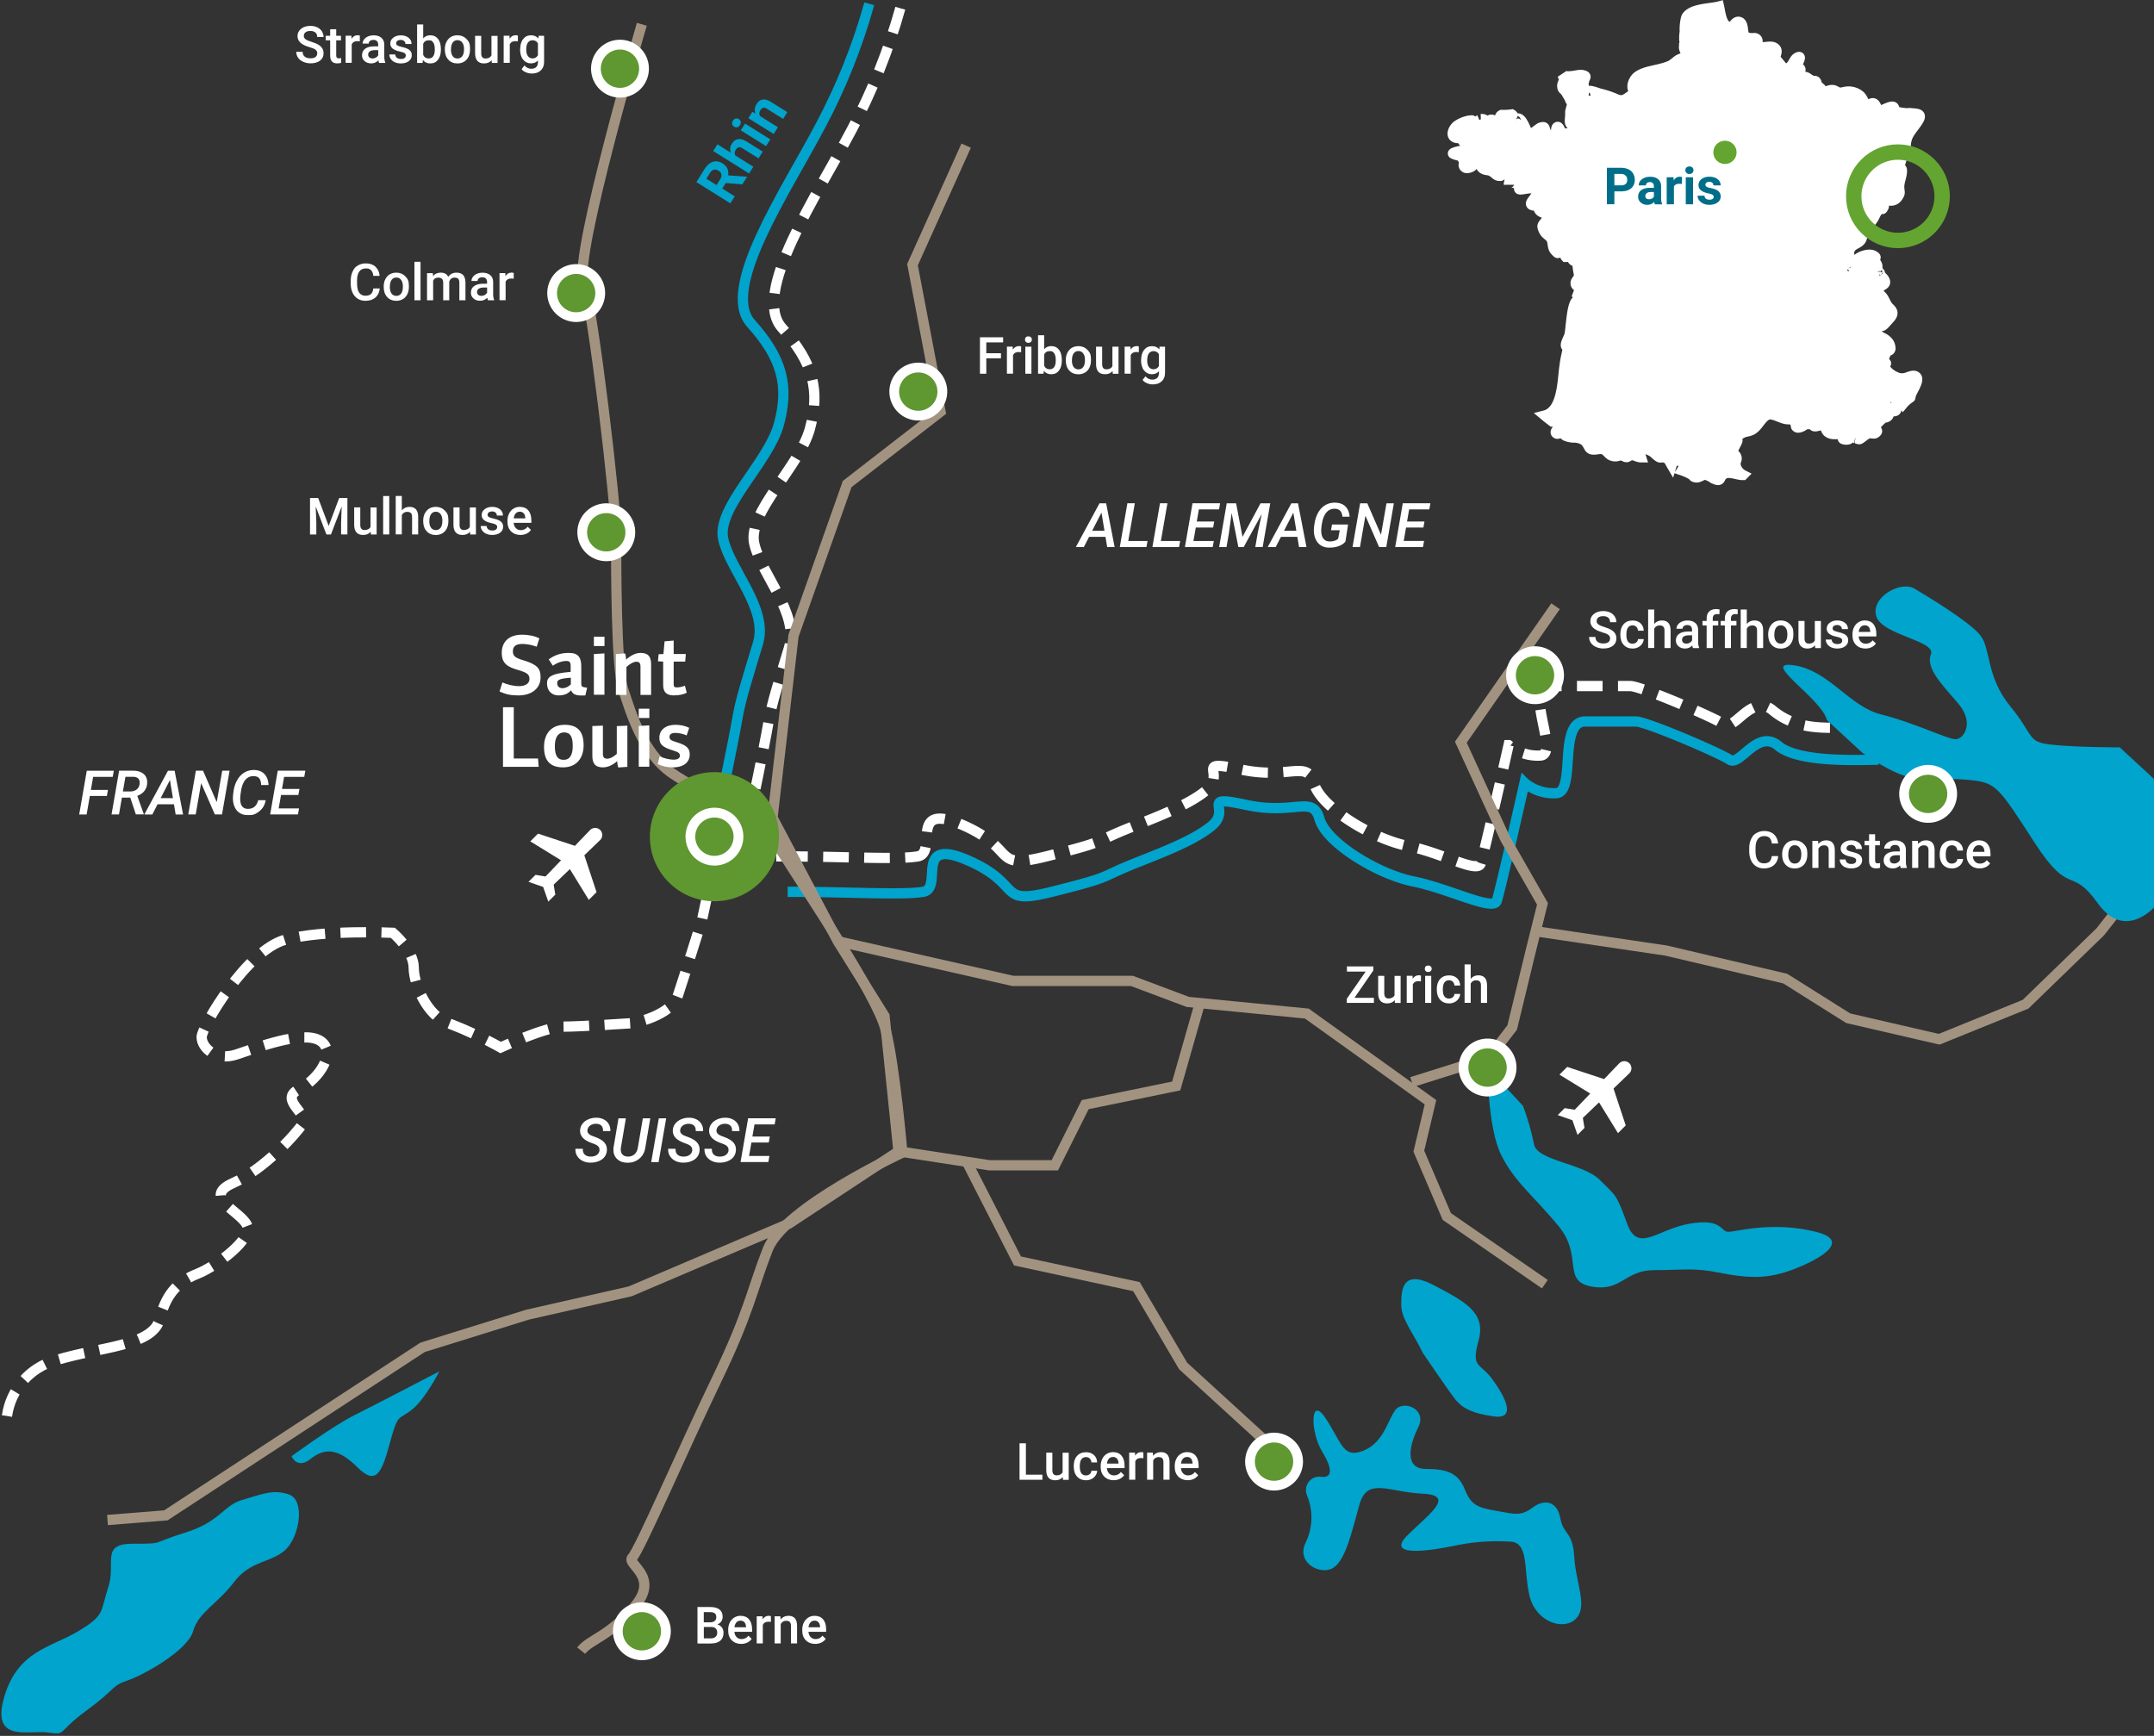
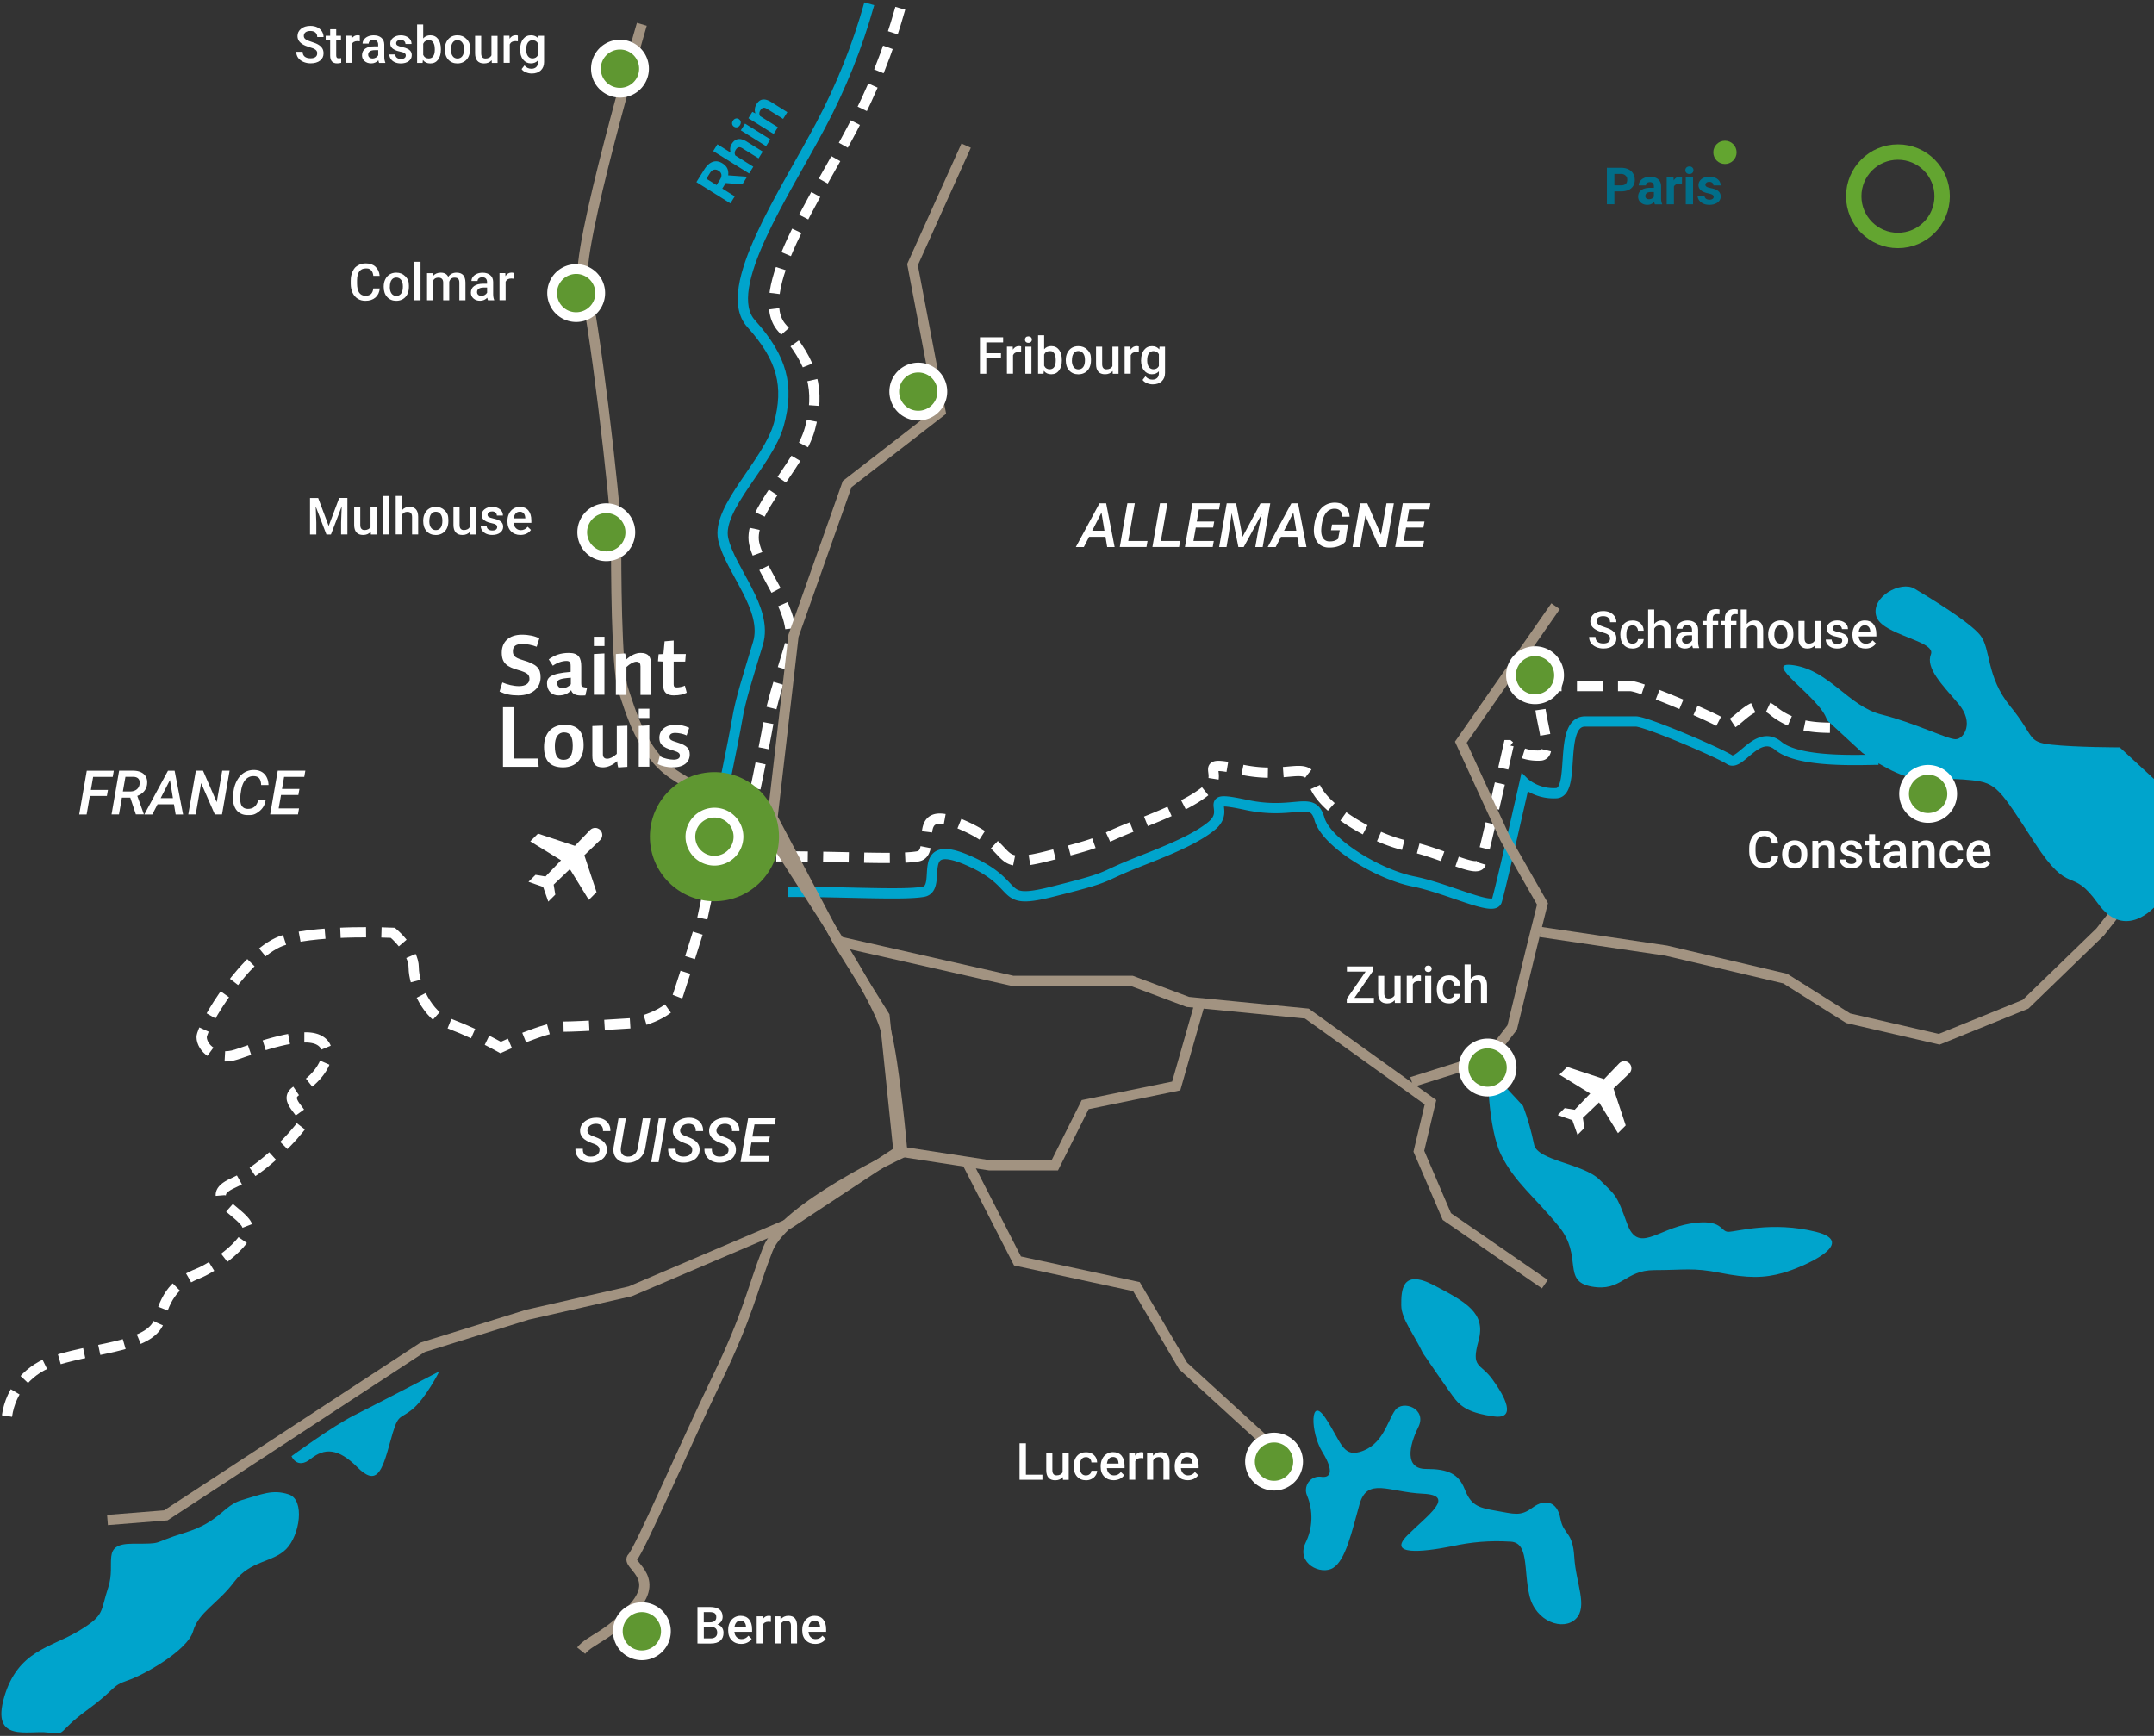
<svg xmlns="http://www.w3.org/2000/svg" id="Calque_1" viewBox="0 0 420.01 338.51">
  <rect x="0" y="0" width="420.01" height="338.51" fill="#333333" stroke="none" />
  <g id="Groupe_16393">
    <g id="Groupe_16384">
      <g id="Groupe_16394">
        <path id="Tracé_91988" d="M175.55 1.61c-2.3 8.23-5.48 16.18-9.49 23.72-6.78 12.88-19.66 31.86-13.56 38.63s7.46 12.2 5.42 19.66-12.2 16.27-10.85 22.37 8.81 13.56 6.78 20.33-3.39 10.84-4.07 14.91-3.39 16.95-3.39 16.95l3.39 8.81" style="fill:none;stroke:#fff;stroke-dasharray:0 0 5 3;stroke-width:2px" />
        <path id="Tracé_91989" d="M169.5.74c-2.3 8.23-5.48 16.18-9.49 23.72-6.78 12.88-19.66 31.86-13.56 38.63s7.46 12.2 5.42 19.66-12.2 16.27-10.85 22.37 8.81 13.56 6.78 20.33-3.39 10.84-4.07 14.91-3.39 16.95-3.39 16.95l3.39 8.81" style="fill:none;stroke:#00a4cc;stroke-miterlimit:10;stroke-width:2px" />
        <path id="Tracé_91990" d="M152.51 167c12.2 0 22.37.68 26.43 0s-2.03-10.85 8.81-6.1 5.42 8.81 16.27 6.1 9.49-2.71 14.23-4.74 12.88-4.74 16.95-8.13-2.71-6.1 6.78-4.07 12.88-2.03 14.23 2.71 11.52 10.85 18.3 12.2 13.56 5.42 14.23 3.39 5.42-23.05 5.42-23.05a8.9 8.9 0 0 0 6.1 2.03c4.07 0-3.39-13.56 2.03-13.56h15.59c2.03 0 16.27 6.1 18.3 7.46s5.42-6.1 9.49-2.71 8.81 3.39 12.2 3.39" style="fill:none;stroke:#fff;stroke-dasharray:0 0 5 3;stroke-width:2px" />
        <path id="Tracé_91991" d="M153.58 173.91c12.2 0 22.37.68 26.43 0s-2.03-10.85 8.81-6.1 5.42 8.81 16.27 6.1 9.49-2.71 14.23-4.74 12.88-4.74 16.95-8.13-2.71-6.1 6.78-4.07 12.88-2.03 14.23 2.71 11.52 10.85 18.3 12.2 15.59 5.85 16.27 3.82 5.42-23.05 5.42-23.05a8.9 8.9 0 0 0 6.1 2.03c4.07 0 .32-13.99 5.74-13.99h9.85c2.03 0 16.27 6.1 18.3 7.46s5.42-6.1 9.49-2.71 16.15 2.71 19.54 2.71" style="fill:none;stroke:#00a4cc;stroke-miterlimit:10;stroke-width:2px" />
        <path id="Tracé_91992" d="M1.36 276.12c.72-5.18 4.45-9.44 9.49-10.85 8.81-2.71 18.98-2.71 20.33-8.13s4.07-7.46 7.46-8.81 10.85-6.78 9.49-9.49-8.81-5.42-2.71-8.13 12.2-9.49 13.56-11.52-4.74-4.74-.68-6.78 7.46-7.46 4.07-9.49-12.2 1.36-16.27 2.71-6.78-1.36-6.78-3.39 8.81-16.95 16.27-18.98 21.01-1.36 21.01-1.36 4.07 3.39 4.07 6.78 2.71 9.49 6.78 10.85c3.5 1.34 6.9 2.92 10.17 4.74 0 0 8.81-4.07 12.2-4.07s13.56-.68 13.56-.68 7.46-1.36 8.81-5.42 4.74-14.91 4.74-14.91l2.03-9.49s.68-2.03 6.1-2.03-4.74-.68 7.46-.68" style="fill:none;stroke:#fff;stroke-dasharray:0 0 5 3;stroke-width:2px" />
        <path id="Tracé_91993" d="M125.15 4.74s-13.2 45.05-11.38 50.05 6.37 43.68 6.37 49.6 0 25.94 1.37 30.03 3.64 12.29 9.55 16.38 17.14 8.45 21.69 15.73 18.07 27.26 19.89 34.09 3.31 24.15 3.31 24.15-23.05 10.67-26.24 18.86-3.64 12.28-10.01 25.48-15.02 33.22-16.38 34.58 5.46 3.64.46 9.55-8.65 6.37-10.46 8.64" style="fill:none;stroke:#a29381;stroke-miterlimit:10;stroke-width:2px" />
        <path id="Tracé_91994" d="m188.39 28.4-10.46 23.21 5.46 28.67-18.2 14.11-10.46 29.57-4.1 35.49 12.74 24.12 9.1 14.56 2.73 26.39-21.38 14.1-30.94 13.2-20.02 4.55-20.47 6.37-50.05 32.76-11.38.91" style="fill:none;stroke:#a29381;stroke-miterlimit:10;stroke-width:2px" />
        <path id="Tracé_91995" d="m163.37 183.55 34.12 7.73h23.21l10.92 4.1 23.2 2.27 24.11 17.29-2.27 9.55 5.46 12.74 19.11 13.19" style="fill:none;stroke:#a29381;stroke-miterlimit:10;stroke-width:2px" />
        <path id="Tracé_91996" d="m175.2 224.51 17.74 2.73h12.74l5.92-11.83 17.75-3.64 4.55-15.93" style="fill:none;stroke:#a29381;stroke-miterlimit:10;stroke-width:2px" />
        <path id="Tracé_91997" d="m188.39 226.32 10.01 19.57 23.2 5.01 9.1 15.47 15.93 14.56" style="fill:none;stroke:#a29381;stroke-miterlimit:10;stroke-width:2px" />
        <path id="Tracé_91999" d="m303.32 118.22-18.47 26.51 8.64 18.79 7.28 12.74-2.27 9.1-3.64 15.01-4.55 5.91-15.02 4.72" style="fill:none;stroke:#a29381;stroke-miterlimit:10;stroke-width:2px" />
        <path id="Tracé_92000" d="m300.32 181.73 24.57 3.64 23.21 5.46 12.28 7.73 17.74 4.1 16.84-6.83 14.56-14.11 5.01-6.37" style="fill:none;stroke:#a29381;stroke-miterlimit:10;stroke-width:2px" />
        <path id="Tracé_92001" d="M112.35 61.85a4.69 4.69 0 1 1 4.69-4.69c0 2.59-2.1 4.68-4.69 4.69" style="fill:#5f9731" />
        <path id="Tracé_92002" d="M112.35 53.42c2.06 0 3.73 1.67 3.73 3.74s-1.67 3.73-3.74 3.73-3.73-1.67-3.73-3.73 1.67-3.74 3.74-3.74m0-1.91a5.64 5.64 0 1 0 0 11.28 5.64 5.64 0 0 0 0-11.28" style="fill:#fff" />
        <path id="Tracé_92003" d="M120.89 18.09a4.69 4.69 0 1 1 4.69-4.69c0 2.59-2.1 4.68-4.69 4.69" style="fill:#5f9731" />
        <path id="Tracé_92004" d="M120.89 9.66c2.06 0 3.73 1.67 3.73 3.74s-1.67 3.73-3.74 3.73-3.73-1.67-3.73-3.73 1.67-3.74 3.74-3.74m0-1.91a5.64 5.64 0 1 0 0 11.28 5.64 5.64 0 0 0 0-11.28" style="fill:#fff" />
        <path id="Tracé_92005" d="M118.22 108.49a4.69 4.69 0 1 1 4.69-4.69c0 2.59-2.1 4.68-4.69 4.69" style="fill:#5f9731" />
        <path id="Tracé_92006" d="M118.22 100.06c2.06 0 3.73 1.67 3.73 3.74s-1.67 3.73-3.74 3.73-3.73-1.67-3.73-3.73 1.67-3.74 3.74-3.74m0-1.91a5.64 5.64 0 1 0 0 11.28 5.64 5.64 0 0 0 0-11.28" style="fill:#fff" />
        <path id="Tracé_92007" d="M179.06 81.06a4.69 4.69 0 1 1 4.69-4.69c0 2.59-2.1 4.68-4.69 4.69" style="fill:#5f9731" />
        <path id="Tracé_92008" d="M179.06 72.63c2.06 0 3.73 1.67 3.73 3.74s-1.67 3.73-3.74 3.73-3.73-1.67-3.73-3.73 1.67-3.74 3.74-3.74m0-1.91a5.64 5.64 0 1 0 0 11.28 5.64 5.64 0 0 0 0-11.28" style="fill:#fff" />
        <path id="Tracé_92009" d="M139.31 175.75c-6.96 0-12.59-5.64-12.59-12.59s5.64-12.59 12.59-12.59 12.59 5.64 12.59 12.59-5.64 12.59-12.59 12.59" style="fill:#5f9731" />
        <path id="Tracé_92010" d="M139.31 159.42c2.06 0 3.73 1.67 3.73 3.74s-1.67 3.73-3.74 3.73-3.73-1.67-3.73-3.73 1.67-3.74 3.74-3.74m0-1.91a5.64 5.64 0 1 0 5.64 5.64c0-3.11-2.53-5.64-5.64-5.64" style="fill:#fff" />
        <path id="Tracé_92011" d="M299.32 136.36a4.69 4.69 0 1 1 0-9.38 4.69 4.69 0 0 1 0 9.38" style="fill:#5f9731" />
        <path id="Tracé_92012" d="M299.32 127.94c2.06 0 3.73 1.67 3.73 3.74s-1.67 3.73-3.74 3.73-3.73-1.67-3.73-3.73 1.67-3.74 3.74-3.74m0-1.91a5.64 5.64 0 1 0 0 11.28 5.64 5.64 0 0 0 0-11.28" style="fill:#fff" />
        <path id="Tracé_92019" d="M248.43 289.71a4.69 4.69 0 1 1 4.69-4.69c0 2.59-2.1 4.68-4.69 4.69" style="fill:#5f9731" />
        <path id="Tracé_92020" d="M248.43 281.29c2.06 0 3.73 1.67 3.73 3.74s-1.67 3.73-3.74 3.73-3.73-1.67-3.73-3.73 1.67-3.74 3.74-3.74m0-1.91a5.64 5.64 0 1 0 0 11.28 5.64 5.64 0 0 0 0-11.28" style="fill:#fff" />
        <path id="Tracé_92021" d="M125.16 322.8a4.69 4.69 0 1 1 0-9.38 4.69 4.69 0 0 1 0 9.38" style="fill:#5f9731" />
        <path id="Tracé_92022" d="M125.16 314.37c2.06 0 3.73 1.67 3.73 3.74s-1.67 3.73-3.74 3.73-3.73-1.67-3.73-3.73 1.67-3.74 3.74-3.74m0-1.91a5.64 5.64 0 1 0 0 11.28 5.64 5.64 0 0 0 0-11.28" style="fill:#fff" />
        <path id="Tracé_92023" d="M356.23 140.41c-1.07-4.27-13.34-11.74-6.4-10.67s10.67 8.01 17.08 9.61 12.81 4.8 14.41 4.8 3.73-3.2.53-6.94-6.4-6.94-5.34-9.61-9.61-3.74-10.67-7.47 4.8-6.94 7.47-5.34 10.67 6.4 12.81 9.07 1.07 8 5.87 13.88 3.2 6.94 8 7.47 13.34.53 13.34.53l6.94 6.4v24.55s-5.87 6.94-11.21-.53-5.34-1.07-12.27-11.74-7.47-11.74-12.27-12.27-8 0-11.74-.53-9.61-4.8-9.61-4.8l-6.94-6.4Z" style="fill:#00a4cc" />
        <path id="Tracé_92024" d="M56.85 283.96s8-5.87 12.27-8 16.54-8.54 16.54-8.54-2.67 5.34-5.34 7.47-2.67.53-4.27 6.4-2.67 8.54-6.4 4.8-6.4-3.74-9.07-1.6-3.74-.53-3.74-.53" style="fill:#00a4cc" />
        <path id="Tracé_92025" d="M.82 330.92c2.67-9.07 9.07-9.61 14.41-12.81s4.27-3.74 5.87-8.54-1.6-8.54 4.8-8.54 3.2 0 10.14-2.14 7.47-5.34 11.21-6.4 5.87-2.14 9.07-1.07 2.13 8.01-.53 10.67-6.94 2.14-10.14 6.4-6.94 5.87-8 9.61-9.61 8.54-12.81 9.61-2.14 1.6-8 5.87-3.74 4.8-7.47 4.27-11.21 2.14-8.54-6.94" style="fill:#00a4cc" />
        <path id="Tracé_92026" d="M290.06 208.18s0 11.74 2.67 17.08 6.4 8.01 11.21 13.88.53 10.67 6.4 11.74 6.4-3.2 12.27-3.2 7.47-.53 12.81.53 8.54 1.07 12.27 0c3.74-1.07 14.94-5.87 6.4-8s-15.48 0-17.08 0-1.07-2.67-7.47-1.6-10.14 5.87-12.27 0-2.14-5.34-5.34-8.54-12.27-3.73-12.81-6.94c-.52-2.54-1.23-5.04-2.14-7.47l-6.93-7.48z" style="fill:#00a4cc" />
        <path id="Tracé_92027" d="M277.45 263.87c-1.51-3.31-4.22-6.63-4.22-9.34s0-7.23 6.33-3.92 10.24 5.42 8.74 10.84.3 4.22 2.71 7.53 4.82 7.83.3 7.23-6.33-1.81-7.53-3.31-6.33-9.04-6.33-9.04" style="fill:#00a4cc" />
        <path id="Tracé_92028" d="M265.1 283.14c4.54-1.24 5.42-6.02 6.93-8.13s6.33-.3 4.52 3.31-2.71 8.13 1.51 8.13 6.33.9 7.53 3.92 2.41 3.61 6.02 4.22 4.82 1.2 7.23-.6 4.82-1.2 5.42 2.11 2.41 2.41 2.71 7.53 2.71 9.64.3 12.05-7.83.6-9.04-4.52 0-10.54-3.92-10.54c-3.74-.23-7.49.08-11.15.9-6.02 1.2-12.65 1.81-8.74-2.11s9.64-7.83 3.01-8.13-10.84-3.31-12.35 2.11-2.71 10.84-5.12 12.35-7.23-.9-5.42-4.82c1.46-2.92 1.57-6.33.3-9.34-.55-1.34.08-2.88 1.42-3.43.41-.17.85-.23 1.29-.18 1.81.3 2.71-.9.3-4.82s-2.41-11.15.6-6.63 3.31 7.53 6.63 6.63" style="fill:#00a4cc" />
        <g id="France" style="isolation:isolate">
          <g style="isolation:isolate">
            <path d="M20.85 155.21h-3.33l-.63 3.62h-1.45l1.48-8.53h5.27l-.21 1.2h-3.82l-.44 2.54h3.33l-.21 1.18Z" style="fill:#fff" />
          </g>
          <g style="isolation:isolate">
            <path d="M25.4 155.54h-1.63l-.57 3.28h-1.45l1.48-8.53h2.69c.93 0 1.63.23 2.13.67.49.45.71 1.07.64 1.86a2.54 2.54 0 0 1-.55 1.43c-.32.41-.78.72-1.37.95l1.26 3.52v.09h-1.54l-1.09-3.28Zm-1.43-1.2h1.4c.5 0 .92-.12 1.26-.38s.54-.62.59-1.08c.06-.44-.02-.78-.23-1.02s-.54-.36-.98-.38h-1.55l-.5 2.85Z" style="fill:#fff" />
          </g>
          <g style="isolation:isolate">
            <path d="M33.91 156.84h-3.19l-1.02 1.99h-1.56l4.61-8.53h1.3l1.65 8.53h-1.45l-.33-1.99Zm-2.58-1.2h2.39l-.58-3.53zm11.96 3.18h-1.4l-2.67-6.11-1.06 6.11h-1.45l1.48-8.53h1.4l2.67 6.13 1.07-6.13h1.44zm8.51-2.78q-.21 1.335-1.2 2.13c-.99.795-1.46.79-2.4.77-.54 0-1.02-.14-1.43-.39s-.73-.6-.96-1.08-.36-1-.39-1.6c-.02-.45.03-1.05.16-1.82s.39-1.46.76-2.07.84-1.07 1.39-1.38 1.16-.46 1.83-.45c.85.02 1.52.28 2.01.8s.76 1.23.79 2.14h-1.44c-.02-.61-.15-1.05-.38-1.32s-.59-.41-1.05-.42a1.99 1.99 0 0 0-1.6.68c-.43.48-.72 1.17-.87 2.08l-.12.78-.05.6c-.03.4 0 .78.08 1.13s.24.62.47.81c.22.19.51.28.85.3 1.09.04 1.79-.52 2.1-1.69zm6.4-1.02h-3.4l-.46 2.62h3.97l-.21 1.18h-5.42l1.48-8.53h5.38l-.21 1.2H55.4l-.41 2.36h3.4l-.21 1.17z" style="fill:#fff" />
          </g>
        </g>
        <g id="Suisse" style="isolation:isolate">
          <path d="M116.88 224.37c.09-.56-.22-.98-.92-1.25l-.47-.18c-.88-.31-1.51-.67-1.88-1.1s-.54-.91-.5-1.47c.03-.48.2-.91.5-1.28s.69-.65 1.18-.85 1.01-.29 1.56-.28c.53 0 1 .13 1.42.35s.73.53.95.92.32.84.3 1.34h-1.44c.03-.45-.07-.8-.3-1.04s-.56-.38-1.02-.39c-.46 0-.84.1-1.16.32s-.5.52-.55.9c-.08.5.25.89 1 1.17l.44.16c.89.32 1.52.7 1.88 1.13s.51.94.47 1.53c-.04.48-.2.9-.47 1.26s-.66.63-1.15.83-1.03.29-1.62.28c-.56 0-1.07-.12-1.52-.35s-.8-.55-1.05-.96-.35-.87-.33-1.39h1.45c-.03.49.09.86.36 1.12s.66.4 1.16.4c.47 0 .86-.09 1.17-.3s.5-.5.57-.88h-.03Zm9.92-6.29-.97 5.7c-.13.91-.52 1.63-1.17 2.17s-1.43.8-2.35.79c-.85-.02-1.52-.27-2.02-.77s-.72-1.15-.68-1.96l.02-.22.97-5.71h1.44l-.97 5.71c-.07.54 0 .97.24 1.27s.59.46 1.07.48c.53.02.97-.13 1.32-.43s.58-.73.67-1.29l.98-5.74zm1.62 8.53h-1.44l1.48-8.53h1.44zm6.54-2.24c.09-.56-.22-.98-.92-1.25l-.47-.18c-.88-.31-1.51-.67-1.88-1.1s-.54-.91-.5-1.47c.03-.48.2-.91.5-1.28s.69-.65 1.18-.85 1.01-.29 1.56-.28c.53 0 1 .13 1.42.35s.73.53.95.92.32.84.3 1.34h-1.44c.03-.45-.07-.8-.3-1.04s-.56-.38-1.02-.39c-.46 0-.84.1-1.16.32s-.5.52-.55.9c-.08.5.25.89 1 1.17l.44.16c.89.32 1.52.7 1.88 1.13s.51.94.47 1.53c-.04.48-.2.9-.47 1.26s-.66.63-1.15.83-1.03.29-1.62.28c-.56 0-1.07-.12-1.52-.35s-.8-.55-1.05-.96-.35-.87-.33-1.39h1.45c-.03.49.09.86.36 1.12s.66.4 1.16.4c.47 0 .86-.09 1.17-.3s.5-.5.57-.88h-.03Zm7.08 0c.09-.56-.22-.98-.92-1.25l-.47-.18c-.88-.31-1.51-.67-1.88-1.1s-.54-.91-.5-1.47c.03-.48.2-.91.5-1.28s.69-.65 1.18-.85 1.01-.29 1.56-.28c.53 0 1 .13 1.42.35s.73.53.95.92.32.84.3 1.34h-1.44c.03-.45-.07-.8-.3-1.04s-.56-.38-1.02-.39c-.46 0-.84.1-1.16.32s-.5.52-.55.9c-.08.5.25.89 1 1.17l.44.16c.89.32 1.52.7 1.88 1.13s.51.94.47 1.53c-.04.48-.2.9-.47 1.26s-.66.63-1.15.83-1.03.29-1.62.28c-.56 0-1.07-.12-1.52-.35s-.8-.55-1.05-.96-.35-.87-.33-1.39h1.45c-.03.49.09.86.36 1.12s.66.4 1.16.4c.47 0 .86-.09 1.17-.3s.5-.5.57-.88h-.03Zm7.88-1.57h-3.4l-.46 2.62h3.97l-.21 1.18h-5.42l1.48-8.53h5.38l-.21 1.2h-3.93l-.41 2.36h3.4l-.21 1.17z" style="fill:#fff" />
        </g>
        <path id="Tracé_92038" d="M117.03 161.85c-.54-.54-1.42-.54-1.96 0l-.02.02-2.95 3.07-7.19-2.38-1.51 1.51 6 3.69-3.03 3.16-1.95-.32-1.37 1.36 2.86 1 1 2.86 1.37-1.36-.32-1.95 3.16-3.03 3.69 6 1.51-1.51-2.38-7.19 3.07-2.95c.55-.53.57-1.41.04-1.96z" style="fill:#fff" />
        <path id="Tracé_92040" d="M317.71 207.34c-.54-.54-1.42-.54-1.96 0 0 0-.01 0-.02.02l-2.95 3.07-7.19-2.38-1.51 1.51 6 3.69-3.03 3.16-1.95-.32-1.36 1.36 2.86 1 1 2.86 1.36-1.36-.32-1.95 3.16-3.03 3.69 6 1.51-1.51-2.38-7.19 3.07-2.95c.55-.53.57-1.41.04-1.96 0 0-.01 0-.02-.02" style="fill:#fff" />
        <g id="Strasbourg" style="isolation:isolate">
          <g style="isolation:isolate">
            <path d="M61.87 10.43q0-.465-.33-.72c-.33-.255-.62-.34-1.19-.51s-1.03-.36-1.37-.58c-.65-.41-.97-.94-.97-1.59 0-.57.23-1.04.7-1.42s1.07-.56 1.82-.56c.49 0 .94.09 1.32.27s.69.44.91.78.33.71.33 1.12h-1.23c0-.37-.12-.66-.35-.87s-.57-.31-1-.31c-.4 0-.72.09-.94.26s-.33.41-.33.72c0 .26.12.48.36.65s.64.34 1.19.51 1 .35 1.33.56c.34.21.58.45.74.72s.23.59.23.95c0 .59-.23 1.06-.68 1.41s-1.07.53-1.85.53c-.51 0-.99-.1-1.42-.29s-.77-.45-1.01-.79-.36-.73-.36-1.17h1.24c0 .4.13.72.4.94s.65.33 1.15.33c.43 0 .75-.09.97-.26s.32-.4.32-.69h.02Zm3.69-4.73v1.28h.93v.88h-.93v2.95c0 .2.04.35.12.44s.22.13.43.13c.14 0 .27-.02.42-.05v.92c-.27.08-.53.11-.78.11-.91 0-1.37-.5-1.37-1.51V7.86h-.87v-.88h.87V5.7h1.19z" style="fill:#fff" />
          </g>
          <g style="isolation:isolate">
            <path d="M70.16 8.06c-.16-.03-.32-.04-.48-.04-.54 0-.91.21-1.1.62v3.61h-1.19V6.97h1.13l.03.59c.29-.46.68-.69 1.19-.69.17 0 .31.02.42.07v1.11Z" style="fill:#fff" />
          </g>
          <g style="isolation:isolate">
            <path d="M73.92 12.26c-.05-.1-.1-.27-.14-.49-.38.39-.84.59-1.39.59s-.96-.15-1.3-.45-.5-.68-.5-1.12c0-.56.21-1 .63-1.3s1.02-.45 1.79-.45h.73v-.35c0-.27-.08-.49-.23-.66s-.39-.25-.7-.25c-.27 0-.49.07-.66.2-.17.14-.26.31-.26.52H70.7c0-.29.1-.56.29-.81s.45-.45.78-.59.7-.21 1.11-.21c.62 0 1.11.16 1.48.47s.56.75.57 1.31v2.38c0 .48.07.85.2 1.14v.08h-1.21Zm-1.3-.85c.23 0 .46-.06.66-.17s.36-.27.47-.46v-1h-.64c-.44 0-.77.08-.99.23s-.33.37-.33.65c0 .23.08.41.23.54s.35.2.61.2h-.01Zm6.51-.58c0-.21-.09-.37-.26-.48s-.46-.21-.87-.29-.74-.19-1.01-.32c-.59-.29-.89-.7-.89-1.25 0-.46.19-.84.58-1.14s.87-.46 1.46-.46c.63 0 1.14.16 1.53.47s.58.72.58 1.22h-1.19c0-.23-.08-.42-.25-.57s-.39-.23-.67-.23c-.26 0-.47.06-.64.18s-.25.28-.25.48c0 .18.08.32.23.42s.46.2.93.31c.47.1.83.22 1.1.37.27.14.46.31.59.51s.19.44.19.72c0 .48-.2.86-.59 1.16-.39.29-.91.44-1.55.44-.43 0-.82-.08-1.16-.23s-.6-.37-.79-.64-.28-.57-.28-.88h1.15c.02.28.12.5.32.65s.45.23.78.23.55-.06.71-.18.24-.27.24-.47v-.02Zm6.84-1.15c0 .82-.18 1.47-.55 1.96s-.87.73-1.51.73-1.1-.22-1.45-.67l-.06.57h-1.07v-7.5h1.19v2.72c.34-.4.8-.61 1.38-.61.64 0 1.15.24 1.52.72s.55 1.15.55 2.01zm-1.19-.1q0-.855-.3-1.29c-.3-.435-.49-.43-.88-.43-.51 0-.88.22-1.08.67v2.18c.21.46.58.69 1.09.69.37 0 .66-.14.86-.42s.31-.7.31-1.25zm1.96-.01c0-.52.1-.98.31-1.4.21-.41.49-.73.86-.96.37-.22.8-.33 1.28-.33q1.065 0 1.74.69c.675.69.68 1.07.72 1.83v.28c0 .52-.1.99-.3 1.4s-.49.73-.86.95-.8.34-1.29.34c-.75 0-1.34-.25-1.79-.74-.45-.5-.67-1.16-.67-1.99v-.06Zm1.19.1c0 .54.11.97.34 1.28.22.31.54.46.94.46s.71-.16.94-.47.33-.77.33-1.37c0-.53-.11-.96-.34-1.27s-.54-.47-.94-.47-.69.15-.92.46-.34.77-.34 1.38zm7.93 2.08c-.35.41-.84.62-1.48.62-.57 0-1.01-.17-1.3-.5s-.44-.82-.44-1.46V6.99h1.19v3.41c0 .67.28 1.01.83 1.01s.97-.21 1.17-.62V7h1.19v5.28H95.9l-.03-.52Z" style="fill:#fff" />
          </g>
          <g style="isolation:isolate">
            <path d="M100.98 8.06c-.16-.03-.32-.04-.48-.04-.54 0-.91.21-1.1.62v3.61h-1.19V6.97h1.13l.03.59c.29-.46.68-.69 1.19-.69.17 0 .31.02.42.07v1.11Z" style="fill:#fff" />
          </g>
          <g style="isolation:isolate">
            <path d="M101.43 9.58c0-.82.19-1.48.58-1.97s.9-.73 1.54-.73c.6 0 1.08.21 1.42.63l.05-.53h1.07v5.12c0 .69-.22 1.24-.65 1.64s-1.01.6-1.75.6q-.585 0-1.14-.24c-.555-.24-.65-.37-.84-.63l.56-.71c.36.43.81.65 1.35.65.39 0 .7-.11.93-.32s.34-.53.34-.94v-.36c-.34.38-.8.57-1.37.57-.62 0-1.12-.25-1.52-.74s-.59-1.17-.59-2.04zm1.18.1c0 .53.11.95.32 1.25.22.3.52.46.9.46.48 0 .83-.21 1.06-.62V8.45c-.22-.4-.58-.6-1.05-.6-.39 0-.69.15-.91.46s-.32.76-.32 1.37" style="fill:#fff" />
          </g>
        </g>
        <g id="Mulhouse" style="isolation:isolate">
          <path d="m62.04 97.11 2.05 5.45 2.05-5.45h1.6v7.11h-1.23v-2.34l.12-3.13-2.1 5.48h-.88l-2.09-5.47.12 3.13v2.34h-1.23v-7.11h1.6Zm10.24 6.59c-.35.41-.84.62-1.48.62-.57 0-1.01-.17-1.3-.5s-.44-.82-.44-1.46v-3.42h1.19v3.41c0 .67.28 1.01.83 1.01s.97-.21 1.17-.62v-3.79h1.19v5.28h-1.12l-.03-.52Zm3.62.52h-1.19v-7.5h1.19zm2.46-4.71c.39-.45.88-.67 1.47-.67 1.13 0 1.7.64 1.71 1.93v3.45h-1.19v-3.41c0-.36-.08-.62-.24-.77s-.39-.23-.7-.23c-.48 0-.83.21-1.06.63v3.77h-1.19v-7.5h1.19v2.79Zm4.16 2.02c0-.52.1-.98.31-1.4.21-.41.49-.73.86-.96.37-.22.8-.33 1.28-.33q1.065 0 1.74.69c.675.69.68 1.07.72 1.83v.28c0 .52-.1.99-.3 1.4s-.49.73-.86.95-.8.34-1.29.34c-.75 0-1.34-.25-1.79-.74-.45-.5-.67-1.16-.67-1.99v-.06Zm1.19.1c0 .54.11.97.34 1.28.22.31.54.46.94.46s.71-.16.94-.47.33-.77.33-1.37c0-.53-.11-.96-.34-1.27s-.54-.47-.94-.47-.69.15-.92.46-.34.77-.34 1.38zm7.93 2.07c-.35.41-.84.62-1.48.62-.57 0-1.01-.17-1.3-.5s-.44-.82-.44-1.46v-3.42h1.19v3.41c0 .67.28 1.01.83 1.01s.97-.21 1.17-.62v-3.79h1.19v5.28h-1.12l-.03-.52Zm5.31-.92c0-.21-.09-.37-.26-.48s-.46-.21-.87-.29-.74-.19-1.01-.32c-.59-.29-.89-.7-.89-1.25 0-.46.19-.84.58-1.14s.87-.46 1.46-.46c.63 0 1.14.16 1.53.47s.58.72.58 1.22h-1.19c0-.23-.08-.42-.25-.57s-.39-.23-.67-.23c-.26 0-.47.06-.64.18s-.25.28-.25.48c0 .18.08.32.23.42s.46.2.93.31c.47.1.83.22 1.1.37.27.14.46.31.59.51s.19.44.19.72c0 .48-.2.86-.59 1.16-.39.29-.91.44-1.55.44-.43 0-.82-.08-1.16-.23s-.6-.37-.79-.64-.28-.57-.28-.88h1.15c.02.28.12.5.32.65s.45.23.78.23.55-.06.71-.18.24-.27.24-.47v-.02Zm4.53 1.54c-.75 0-1.36-.24-1.83-.71s-.7-1.1-.7-1.89v-.15c0-.53.1-1 .31-1.41.2-.42.49-.74.86-.97s.78-.35 1.23-.35c.72 0 1.28.23 1.67.69s.59 1.11.59 1.95v.48h-3.45c.04.44.18.78.44 1.04s.58.38.96.38c.54 0 .99-.22 1.33-.66l.64.61c-.21.32-.49.56-.85.73-.35.17-.75.26-1.19.26zm-.14-4.53c-.33 0-.59.11-.79.34s-.33.54-.38.95h2.26v-.09c-.03-.4-.13-.7-.32-.9s-.44-.31-.77-.31Z" style="fill:#fff" />
        </g>
        <g id="Colmar" style="isolation:isolate">
          <path d="M74.05 56.24c-.07.76-.35 1.35-.84 1.78-.49.42-1.14.64-1.95.64-.57 0-1.07-.13-1.5-.4s-.76-.65-1-1.15-.36-1.07-.37-1.72v-.66q0-1.005.36-1.77c.36-.765.58-.91 1.02-1.18s.96-.42 1.54-.42c.78 0 1.42.21 1.89.64.48.43.76 1.03.83 1.8H72.8q-.09-.765-.45-1.11c-.36-.345-.59-.34-1.05-.34-.54 0-.95.2-1.24.59s-.44.97-.44 1.73v.63c0 .77.14 1.36.41 1.76s.68.61 1.21.61c.48 0 .85-.11 1.09-.33s.4-.58.46-1.09h1.26Zm.77-.38c0-.52.1-.98.31-1.4.21-.41.49-.73.86-.96.37-.22.8-.33 1.28-.33q1.065 0 1.74.69c.675.69.68 1.07.72 1.83v.28c0 .52-.1.99-.3 1.4s-.49.73-.86.95-.8.34-1.29.34c-.75 0-1.34-.25-1.79-.74-.45-.5-.67-1.16-.67-1.99v-.06Zm1.19.1c0 .54.11.97.34 1.28.22.31.54.46.94.46s.71-.16.94-.47.33-.77.33-1.37c0-.53-.11-.96-.34-1.27s-.54-.47-.94-.47-.69.15-.92.46-.34.77-.34 1.38zM82 58.55h-1.19v-7.5H82zm2.4-5.28.03.55c.37-.43.88-.65 1.52-.65.71 0 1.19.27 1.45.81q.57-.81 1.62-.81c.58 0 1.02.16 1.3.48s.43.8.44 1.43v3.47h-1.19v-3.44c0-.33-.07-.58-.22-.74s-.39-.23-.73-.23c-.27 0-.49.07-.66.22q-.255.21-.36.57v3.62h-1.18v-3.48c-.02-.62-.33-.93-.95-.93-.48 0-.81.19-1.01.58v3.83h-1.19v-5.28zm10.75 5.28c-.05-.1-.1-.27-.14-.49-.38.39-.84.59-1.39.59s-.96-.15-1.3-.45-.5-.68-.5-1.12c0-.56.21-1 .63-1.3s1.02-.45 1.79-.45h.73v-.35c0-.27-.08-.49-.23-.66s-.39-.25-.7-.25c-.27 0-.49.07-.66.2-.17.14-.26.31-.26.52h-1.19c0-.29.1-.56.29-.81s.45-.45.78-.59.7-.21 1.11-.21c.62 0 1.11.16 1.48.47s.56.75.57 1.31v2.38c0 .48.07.85.2 1.14v.08h-1.21Zm-1.3-.85c.23 0 .46-.06.66-.17s.36-.27.47-.46v-1h-.64c-.44 0-.77.08-.99.23s-.33.37-.33.65c0 .23.08.41.23.54s.35.2.61.2h-.01Zm6.32-3.35c-.16-.03-.32-.04-.48-.04-.54 0-.91.21-1.1.62v3.61H97.4v-5.28h1.13l.03.59c.29-.46.68-.69 1.19-.69.17 0 .31.02.42.07v1.11Z" style="fill:#fff" />
        </g>
        <g id="Fribourg" style="isolation:isolate">
          <g style="isolation:isolate">
            <path d="M195.18 69.87h-2.86v3.01h-1.24v-7.11h4.52v1h-3.28v2.11h2.86z" style="fill:#fff" />
          </g>
          <g style="isolation:isolate">
            <path d="M199.11 68.68c-.16-.03-.32-.04-.48-.04-.54 0-.91.21-1.1.62v3.61h-1.19v-5.28h1.13l.03.59c.29-.46.68-.69 1.19-.69.17 0 .31.02.42.07v1.11Zm.75-2.46c0-.18.06-.33.17-.45s.28-.18.5-.18.38.06.5.18.18.27.18.45-.06.33-.18.45-.28.18-.5.18-.38-.06-.5-.18-.17-.27-.17-.45m1.26 6.66h-1.19V67.6h1.19zm5.93-2.59c0 .82-.18 1.47-.55 1.96s-.87.73-1.51.73-1.1-.22-1.45-.67l-.06.57h-1.07v-7.5h1.19v2.72c.34-.4.8-.61 1.38-.61.64 0 1.15.24 1.52.72s.55 1.15.55 2.01zm-1.19-.1q0-.855-.3-1.29c-.3-.435-.49-.43-.88-.43-.51 0-.88.22-1.08.67v2.18c.21.46.58.69 1.09.69.37 0 .66-.14.86-.42s.31-.7.31-1.25zm1.96 0c0-.52.1-.98.31-1.4.21-.41.49-.73.86-.96.37-.22.8-.33 1.28-.33q1.065 0 1.74.69c.675.69.68 1.07.72 1.83v.28c0 .52-.1.99-.3 1.4s-.49.73-.86.95-.8.34-1.29.34c-.75 0-1.34-.25-1.79-.74-.45-.5-.67-1.16-.67-1.99v-.06Zm1.19.1c0 .54.11.97.34 1.28.22.31.54.46.94.46s.71-.16.94-.47.33-.77.33-1.37c0-.53-.11-.96-.34-1.27s-.54-.47-.94-.47-.69.15-.92.46-.34.77-.34 1.38zm7.93 2.07c-.35.41-.84.62-1.48.62-.57 0-1.01-.17-1.3-.5s-.44-.82-.44-1.46V67.6h1.19v3.41c0 .67.28 1.01.83 1.01s.97-.21 1.17-.62v-3.79h1.19v5.28h-1.12l-.03-.52h-.01Z" style="fill:#fff" />
          </g>
          <g style="isolation:isolate">
            <path d="M222.06 68.68c-.16-.03-.32-.04-.48-.04-.54 0-.91.21-1.1.62v3.61h-1.19v-5.28h1.13l.03.59c.29-.46.68-.69 1.19-.69.17 0 .31.02.42.07v1.11Z" style="fill:#fff" />
          </g>
          <g style="isolation:isolate">
            <path d="M222.51 70.2c0-.82.19-1.48.58-1.97s.9-.73 1.54-.73c.6 0 1.08.21 1.42.63l.05-.53h1.07v5.12c0 .69-.22 1.24-.65 1.64s-1.01.6-1.75.6q-.585 0-1.14-.24t-.84-.63l.56-.71c.36.43.81.65 1.35.65.39 0 .7-.11.93-.32s.34-.53.34-.94v-.36c-.34.38-.8.57-1.37.57-.62 0-1.12-.25-1.52-.74s-.59-1.17-.59-2.04zm1.18.1c0 .53.11.95.32 1.25.22.3.52.46.9.46.48 0 .83-.21 1.06-.62v-2.32c-.22-.4-.58-.6-1.05-.6-.39 0-.69.15-.91.46s-.32.76-.32 1.37" style="fill:#fff" />
          </g>
        </g>
        <g id="Lucerne" style="isolation:isolate">
          <g style="isolation:isolate">
            <path d="M200.03 287.57h3.23v.99h-4.46v-7.11h1.24v6.12Z" style="fill:#fff" />
          </g>
          <g style="isolation:isolate">
            <path d="M207.23 288.04c-.35.41-.84.62-1.48.62-.57 0-1.01-.17-1.3-.5s-.44-.82-.44-1.46v-3.42h1.19v3.41c0 .67.28 1.01.83 1.01s.97-.21 1.17-.62v-3.79h1.19v5.28h-1.12l-.03-.52h-.01Zm4.53-.33c.3 0 .54-.09.74-.26s.3-.39.31-.64h1.12c0 .33-.12.64-.31.92-.19.29-.45.51-.78.68s-.68.25-1.06.25c-.74 0-1.32-.24-1.76-.72s-.65-1.14-.65-1.98v-.12c0-.8.21-1.45.64-1.93s1.02-.72 1.76-.72c.63 0 1.14.18 1.54.55s.6.85.62 1.44h-1.12c0-.3-.12-.55-.31-.75s-.44-.29-.74-.29c-.38 0-.68.14-.89.42s-.31.7-.32 1.27v.19c0 .57.1 1 .31 1.28q.315.42.9.42Zm5.39.94c-.75 0-1.36-.24-1.83-.71s-.7-1.1-.7-1.89v-.15c0-.53.1-1 .31-1.41.2-.42.49-.74.86-.97s.78-.35 1.23-.35c.72 0 1.28.23 1.67.69s.59 1.11.59 1.95v.48h-3.45c.04.44.18.78.44 1.04s.58.38.96.38c.54 0 .99-.22 1.33-.66l.64.61c-.21.32-.49.56-.85.73-.35.17-.75.26-1.19.26Zm-.14-4.53c-.33 0-.59.11-.79.34s-.33.54-.38.95h2.26v-.09c-.03-.4-.13-.7-.32-.9s-.44-.31-.77-.31Zm5.94.24c-.16-.03-.32-.04-.48-.04-.54 0-.91.21-1.1.62v3.61h-1.19v-5.28h1.13l.03.59c.29-.46.68-.69 1.19-.69.17 0 .31.02.42.07v1.11Zm1.85-1.09.03.61c.39-.47.9-.71 1.54-.71q1.65 0 1.68 1.89v3.49h-1.19v-3.42c0-.33-.07-.58-.22-.75-.15-.16-.38-.24-.71-.24-.48 0-.83.22-1.07.65v3.76h-1.19v-5.28zm6.79 5.38c-.75 0-1.36-.24-1.83-.71s-.7-1.1-.7-1.89v-.15c0-.53.1-1 .31-1.41.2-.42.49-.74.86-.97s.78-.35 1.23-.35c.72 0 1.28.23 1.67.69s.59 1.11.59 1.95v.48h-3.45c.04.44.18.78.44 1.04s.58.38.96.38c.54 0 .99-.22 1.33-.66l.64.61c-.21.32-.49.56-.85.73-.35.17-.75.26-1.19.26Zm-.14-4.53c-.33 0-.59.11-.79.34s-.33.54-.38.95h2.26v-.09c-.03-.4-.13-.7-.32-.9s-.44-.31-.77-.31Z" style="fill:#fff" />
          </g>
        </g>
        <g id="Schaffhouse" style="isolation:isolate">
          <path d="M313.96 124.54q0-.465-.33-.72c-.33-.255-.62-.34-1.19-.51s-1.03-.36-1.37-.58c-.65-.41-.97-.94-.97-1.59 0-.57.23-1.04.7-1.42s1.07-.56 1.82-.56c.49 0 .94.09 1.32.27s.69.44.91.78.33.71.33 1.12h-1.23c0-.37-.12-.66-.35-.87s-.57-.31-1-.31c-.4 0-.72.09-.94.26s-.33.41-.33.72c0 .26.12.48.36.65s.64.34 1.19.51 1 .35 1.33.56c.34.21.58.45.74.72s.23.59.23.95c0 .59-.23 1.06-.68 1.41s-1.07.53-1.85.53c-.51 0-.99-.1-1.42-.29s-.77-.45-1.01-.79-.36-.73-.36-1.17h1.24c0 .4.13.72.4.94s.65.33 1.15.33c.43 0 .75-.09.97-.26s.32-.4.32-.69h.02Zm4.38.98c.3 0 .54-.09.74-.26s.3-.39.31-.64h1.12c-.01.33-.12.64-.31.92-.19.29-.45.51-.78.68s-.68.25-1.06.25c-.74 0-1.32-.24-1.76-.72s-.65-1.14-.65-1.98v-.12c0-.8.21-1.45.64-1.93s1.02-.72 1.76-.72c.63 0 1.14.18 1.54.55s.6.85.62 1.44h-1.12c-.01-.3-.12-.55-.31-.75s-.44-.29-.74-.29c-.38 0-.68.14-.89.42s-.31.7-.32 1.27v.19c0 .57.1 1 .31 1.28s.51.42.9.42Zm4.23-3.86c.39-.45.88-.67 1.47-.67 1.13 0 1.7.64 1.71 1.93v3.45h-1.19v-3.41c0-.36-.08-.62-.24-.77s-.39-.23-.7-.23c-.48 0-.83.21-1.06.63v3.77h-1.19v-7.5h1.19v2.79h.01Zm7.54 4.71c-.05-.1-.1-.27-.14-.49-.38.39-.84.59-1.39.59s-.96-.15-1.3-.45-.5-.68-.5-1.12c0-.56.21-1 .63-1.3s1.02-.45 1.79-.45h.73v-.35c0-.27-.08-.49-.23-.66s-.39-.25-.7-.25c-.27 0-.49.07-.66.2-.17.14-.26.31-.26.52h-1.19c0-.29.1-.56.29-.81s.45-.45.78-.59.7-.21 1.11-.21c.62 0 1.11.16 1.48.47s.56.75.57 1.31v2.38c0 .48.07.85.2 1.14v.08h-1.21Zm-1.3-.85c.23 0 .46-.06.66-.17s.36-.27.47-.46v-1h-.64c-.44 0-.77.08-.99.23s-.33.37-.33.65c0 .23.08.41.23.54s.35.2.61.2h-.01Zm3.97.85v-4.4h-.81v-.88h.81v-.48c0-.59.16-1.04.49-1.36s.78-.48 1.37-.48q.315 0 .66.09l-.03.93c-.13-.03-.28-.04-.45-.04-.57 0-.85.29-.85.87v.47h1.07v.88h-1.07v4.4zm3.55 0v-4.4h-.81v-.88h.81v-.48c0-.59.16-1.04.49-1.36s.78-.48 1.37-.48q.315 0 .66.09l-.03.93c-.13-.03-.28-.04-.45-.04-.57 0-.85.29-.85.87v.47h1.07v.88h-1.07v4.4zm4.29-4.71c.39-.45.88-.67 1.47-.67 1.13 0 1.7.64 1.71 1.93v3.45h-1.19v-3.41c0-.36-.08-.62-.24-.77s-.39-.23-.7-.23c-.48 0-.83.21-1.06.63v3.77h-1.19v-7.5h1.19v2.79h.01Zm4.16 2.02c0-.52.1-.98.31-1.4.21-.41.49-.73.86-.96.37-.22.8-.33 1.28-.33q1.065 0 1.74.69c.675.69.68 1.07.72 1.83v.28c0 .52-.1.99-.3 1.4s-.49.73-.86.95-.8.34-1.29.34c-.75 0-1.34-.25-1.79-.74-.45-.5-.67-1.16-.67-1.99v-.06Zm1.19.1c0 .54.11.97.34 1.28.22.31.54.46.94.46s.71-.16.94-.47.33-.77.33-1.37c0-.53-.11-.96-.34-1.27s-.54-.47-.94-.47-.69.15-.92.46-.34.77-.34 1.38Zm7.93 2.07c-.35.41-.84.62-1.48.62-.57 0-1.01-.17-1.3-.5s-.44-.82-.44-1.46v-3.42h1.19v3.41c0 .67.28 1.01.83 1.01s.97-.21 1.17-.62v-3.79h1.19v5.28h-1.12l-.03-.52h-.01Zm5.32-.92c0-.21-.09-.37-.26-.48s-.46-.21-.87-.29-.74-.19-1.01-.32c-.59-.29-.89-.7-.89-1.25 0-.46.19-.84.58-1.14s.87-.46 1.46-.46c.63 0 1.14.16 1.53.47s.58.72.58 1.22h-1.19c0-.23-.08-.42-.25-.57s-.39-.23-.67-.23c-.26 0-.47.06-.64.18s-.25.28-.25.48c0 .18.08.32.23.42s.46.2.93.31c.47.1.83.22 1.1.37.27.14.46.31.59.51s.19.44.19.72c0 .48-.2.86-.59 1.16-.39.29-.91.44-1.55.44-.43 0-.82-.08-1.16-.23s-.6-.37-.79-.64-.28-.57-.28-.88h1.15c.02.28.12.5.32.65s.45.23.78.23.55-.06.71-.18.24-.27.24-.47v-.02Zm4.52 1.54c-.75 0-1.36-.24-1.83-.71s-.7-1.1-.7-1.89v-.15c0-.53.1-1 .31-1.41.2-.42.49-.74.86-.97s.78-.35 1.23-.35c.72 0 1.28.23 1.67.69s.59 1.11.59 1.95v.48h-3.45c.04.44.18.78.44 1.04s.58.38.96.38c.54 0 .99-.22 1.33-.66l.64.61c-.21.32-.49.56-.85.73-.35.17-.75.26-1.19.26Zm-.14-4.53c-.33 0-.59.11-.79.34s-.33.54-.38.95h2.26v-.09c-.03-.4-.13-.7-.32-.9s-.44-.31-.77-.31Z" style="fill:#fff" />
        </g>
        <g id="Zurich" style="isolation:isolate">
          <g style="isolation:isolate">
            <path d="M264.1 194.58h3.8v.99h-5.29v-.8l3.68-5.31h-3.65v-1h5.15v.78l-3.68 5.34Z" style="fill:#fff" />
          </g>
          <g style="isolation:isolate">
            <path d="M271.95 195.05c-.35.41-.84.62-1.48.62-.57 0-1.01-.17-1.3-.5s-.44-.82-.44-1.46v-3.42h1.19v3.41c0 .67.28 1.01.83 1.01s.96-.21 1.17-.62v-3.79h1.19v5.28h-1.12l-.03-.52h-.01Zm5.12-3.68c-.16-.03-.32-.04-.48-.04-.54 0-.91.21-1.1.62v3.61h-1.19v-5.28h1.13l.03.59c.29-.46.68-.69 1.19-.69.17 0 .31.02.42.07v1.11Zm.75-2.46c0-.18.06-.33.17-.45.12-.12.28-.18.5-.18s.38.06.5.18.18.27.18.45-.06.33-.18.45-.28.18-.5.18-.38-.06-.5-.18-.17-.27-.17-.45m1.26 6.66h-1.19v-5.28h1.19zm3.47-.85c.3 0 .54-.09.74-.26s.3-.39.31-.64h1.12c-.01.33-.12.64-.31.92-.19.29-.45.51-.78.68s-.68.25-1.06.25c-.74 0-1.33-.24-1.76-.72s-.65-1.14-.65-1.98v-.12c0-.8.21-1.45.64-1.93s1.02-.72 1.76-.72c.63 0 1.14.18 1.54.55s.6.85.62 1.44h-1.12c-.01-.3-.12-.55-.31-.75s-.44-.29-.74-.29c-.38 0-.68.14-.89.42s-.31.7-.32 1.27v.19c0 .57.1 1 .31 1.28s.51.42.9.42Zm4.23-3.86c.39-.45.88-.67 1.47-.67 1.13 0 1.7.64 1.71 1.93v3.45h-1.19v-3.41c0-.36-.08-.62-.24-.77s-.39-.23-.7-.23c-.48 0-.83.21-1.06.63v3.77h-1.19v-7.5h1.19v2.79h.01Z" style="fill:#fff" />
          </g>
        </g>
        <g id="Berne" style="isolation:isolate">
          <path d="M136 320.48v-7.11h2.44c.8 0 1.42.16 1.84.48s.63.8.63 1.44c0 .33-.09.62-.26.88s-.43.46-.77.61c.38.1.68.3.89.59s.31.63.31 1.04c0 .67-.21 1.18-.64 1.54s-1.04.54-1.84.54H136Zm1.24-4.12h1.21c.38 0 .68-.09.9-.26s.32-.42.32-.74c0-.35-.1-.61-.3-.76s-.51-.23-.94-.23h-1.2v2Zm0 .91v2.22h1.37c.39 0 .69-.1.91-.29s.33-.46.33-.8c0-.74-.38-1.12-1.13-1.13zm7.28 3.3c-.75 0-1.36-.24-1.83-.71s-.7-1.1-.7-1.89v-.15c0-.53.1-1 .31-1.41.2-.42.49-.74.86-.97s.78-.35 1.23-.35c.72 0 1.28.23 1.67.69s.59 1.11.59 1.95v.48h-3.45c.04.44.18.78.44 1.04s.58.38.96.38c.54 0 .99-.22 1.33-.66l.64.61c-.21.32-.49.56-.85.73-.35.17-.75.26-1.19.26Zm-.14-4.53c-.33 0-.59.11-.79.34s-.33.54-.38.95h2.26v-.09c-.03-.4-.13-.7-.32-.9s-.44-.31-.77-.31Zm5.94.24c-.16-.03-.32-.04-.48-.04-.54 0-.91.21-1.1.62v3.61h-1.19v-5.28h1.13l.03.59c.29-.46.68-.69 1.19-.69.17 0 .31.02.42.07v1.11Zm1.85-1.09.03.61c.39-.47.9-.71 1.54-.71q1.65 0 1.68 1.89v3.49h-1.19v-3.42c0-.33-.07-.58-.22-.75-.15-.16-.38-.24-.71-.24-.48 0-.83.22-1.07.65v3.76h-1.19v-5.28zm6.79 5.38c-.75 0-1.36-.24-1.83-.71s-.7-1.1-.7-1.89v-.15c0-.53.1-1 .31-1.41.2-.42.49-.74.86-.97s.78-.35 1.23-.35c.72 0 1.28.23 1.67.69s.59 1.11.59 1.95v.48h-3.45c.04.44.18.78.44 1.04s.58.38.96.38c.54 0 .99-.22 1.33-.66l.64.61c-.21.32-.49.56-.85.73-.35.17-.75.26-1.19.26Zm-.14-4.53c-.33 0-.59.11-.79.34s-.33.54-.38.95h2.26v-.09c-.03-.4-.13-.7-.32-.9s-.44-.31-.77-.31Z" style="fill:#fff" />
        </g>
        <path id="Tracé_92041" d="M375.97 159.5a4.69 4.69 0 1 1 0-9.38 4.69 4.69 0 0 1 0 9.38" style="fill:#5f9731" />
        <path id="Tracé_92042" d="M375.97 151.08c2.06 0 3.73 1.67 3.73 3.74s-1.67 3.73-3.74 3.73-3.73-1.67-3.73-3.73 1.67-3.74 3.74-3.74m0-1.91a5.64 5.64 0 1 0 0 11.28 5.64 5.64 0 0 0 0-11.28" style="fill:#fff" />
        <g id="Constance" style="isolation:isolate">
          <path d="M346.74 166.93c-.07.76-.35 1.35-.84 1.78-.49.42-1.14.64-1.95.64-.57 0-1.07-.13-1.5-.4s-.76-.65-1-1.15-.36-1.07-.37-1.72v-.66q0-1.005.36-1.77c.36-.765.58-.91 1.02-1.18s.96-.42 1.54-.42c.78 0 1.42.21 1.89.64.48.43.76 1.03.83 1.8h-1.23q-.09-.765-.45-1.11c-.24-.23-.59-.34-1.05-.34-.54 0-.95.2-1.24.59s-.44.97-.44 1.73v.63c0 .77.14 1.36.41 1.76s.68.61 1.21.61c.48 0 .85-.11 1.09-.33s.4-.58.46-1.09h1.26Zm.76-.37c0-.52.1-.98.31-1.4.21-.41.49-.73.86-.96.37-.22.8-.33 1.28-.33q1.065 0 1.74.69c.675.69.68 1.07.72 1.83v.28c0 .52-.1.99-.3 1.4s-.49.73-.86.95-.8.34-1.29.34c-.75 0-1.34-.25-1.79-.74-.45-.5-.67-1.16-.67-1.99v-.06Zm1.19.1c0 .54.11.97.34 1.28.22.31.54.46.94.46s.71-.16.94-.47.33-.77.33-1.37c0-.53-.11-.96-.34-1.27s-.54-.47-.94-.47-.69.15-.92.46-.34.77-.34 1.38Zm5.83-2.69.03.61c.39-.47.9-.71 1.54-.71q1.65 0 1.68 1.89v3.49h-1.19v-3.42c0-.33-.07-.58-.22-.75-.15-.16-.38-.24-.71-.24-.48 0-.83.22-1.07.65v3.76h-1.19v-5.28zm7.42 3.84c0-.21-.09-.37-.26-.48s-.46-.21-.87-.29-.74-.19-1.01-.32c-.59-.29-.89-.7-.89-1.25 0-.46.19-.84.58-1.14s.87-.46 1.46-.46c.63 0 1.14.16 1.53.47s.58.72.58 1.22h-1.19c0-.23-.08-.42-.25-.57s-.39-.23-.67-.23c-.26 0-.47.06-.64.18s-.25.28-.25.48c0 .18.08.32.23.42s.46.2.93.31c.47.1.83.22 1.1.37.27.14.46.31.59.51s.19.44.19.72c0 .48-.2.86-.59 1.16-.39.29-.91.44-1.55.44-.43 0-.82-.08-1.16-.23s-.6-.37-.79-.64-.28-.57-.28-.88h1.15c.02.28.12.5.32.65s.45.23.78.23.55-.06.71-.18.24-.27.24-.47v-.02Zm3.69-5.13v1.28h.93v.88h-.93v2.95c0 .2.04.35.12.44s.22.13.43.13c.14 0 .27-.02.42-.05v.92c-.27.08-.53.11-.78.11-.91 0-1.37-.5-1.37-1.51v-2.99h-.87v-.88h.87v-1.28h1.19zm4.99 6.57c-.05-.1-.1-.27-.14-.49-.38.39-.84.59-1.39.59s-.96-.15-1.3-.45-.5-.68-.5-1.12c0-.56.21-1 .63-1.3s1.02-.45 1.79-.45h.73v-.35c0-.27-.08-.49-.23-.66s-.39-.25-.7-.25c-.27 0-.49.07-.66.2-.17.14-.26.31-.26.52h-1.19c0-.29.1-.56.29-.81s.45-.45.78-.59.7-.21 1.11-.21c.62 0 1.11.16 1.48.47s.56.75.57 1.31v2.38c0 .48.07.85.2 1.14v.08h-1.21Zm-1.3-.85c.23 0 .46-.06.66-.17s.36-.27.47-.46v-1h-.64c-.44 0-.77.08-.99.23s-.33.37-.33.65c0 .23.08.41.23.54s.35.2.61.2h-.01Zm4.66-4.43.03.61c.39-.47.9-.71 1.54-.71q1.65 0 1.68 1.89v3.49h-1.19v-3.42c0-.33-.07-.58-.22-.75-.15-.16-.38-.24-.71-.24-.48 0-.83.22-1.07.65v3.76h-1.19v-5.28zm6.63 4.43c.3 0 .54-.09.74-.26s.3-.39.31-.64h1.12c-.01.33-.12.64-.31.92-.19.29-.45.51-.78.68s-.68.25-1.06.25c-.74 0-1.32-.24-1.76-.72s-.65-1.14-.65-1.98v-.12c0-.8.21-1.45.64-1.93s1.02-.72 1.76-.72c.63 0 1.14.18 1.54.55s.6.85.62 1.44h-1.12c-.01-.3-.12-.55-.31-.75s-.44-.29-.74-.29c-.38 0-.68.14-.89.42s-.31.7-.32 1.27v.19c0 .57.1 1 .31 1.28s.51.42.9.42Zm5.39.95c-.75 0-1.36-.24-1.83-.71s-.7-1.1-.7-1.89v-.15c0-.53.1-1 .31-1.41.2-.42.49-.74.86-.97s.78-.35 1.23-.35c.72 0 1.28.23 1.67.69s.59 1.11.59 1.95v.48h-3.45c.04.44.18.78.44 1.04s.58.38.96.38c.54 0 .99-.22 1.33-.66l.64.61c-.21.32-.49.56-.85.73-.35.17-.75.26-1.19.26Zm-.14-4.53c-.33 0-.59.11-.79.34s-.33.54-.38.95h2.26v-.09c-.03-.4-.13-.7-.32-.9s-.44-.31-.77-.31Z" style="fill:#fff" />
        </g>
        <path id="Tracé_92043" d="M290.06 212.87a4.69 4.69 0 1 1 0-9.38 4.69 4.69 0 0 1 0 9.38" style="fill:#5f9731" />
        <path id="Tracé_92044" d="M290.06 204.44a3.74 3.74 0 1 1-3.74 3.74 3.74 3.74 0 0 1 3.74-3.74m0-1.91a5.64 5.64 0 1 0 0 11.28 5.64 5.64 0 0 0 0-11.28" style="fill:#fff" />
        <g id="Allemagne" style="isolation:isolate">
          <path d="M215.55 104.69h-3.19l-1.02 1.99h-1.56l4.61-8.53h1.3l1.65 8.53h-1.45l-.33-1.99Zm-2.58-1.2h2.39l-.58-3.53zm7.03 2h3.76l-.21 1.18h-5.2l1.48-8.53h1.45zm6.36 0h3.76l-.21 1.18h-5.2l1.48-8.53h1.45zm10.21-2.62h-3.4l-.46 2.62h3.97l-.21 1.18h-5.42l1.48-8.53h5.38l-.21 1.2h-3.93l-.41 2.36h3.4l-.21 1.17zm4.46-4.72 1.25 6.53 3.51-6.53h1.9l-1.48 8.53h-1.44l.5-2.89.76-3.56-3.52 6.45h-1.04l-1.31-6.64-.53 3.9-.47 2.74h-1.44l1.48-8.53h1.84Zm11.93 6.54h-3.19l-1.02 1.99h-1.56l4.61-8.53h1.3l1.65 8.53h-1.45l-.33-1.99Zm-2.58-1.2h2.39l-.58-3.53zm11.99 2.08c-.31.41-.75.71-1.32.92s-1.21.31-1.91.3c-.56 0-1.06-.13-1.49-.38s-.77-.61-1.02-1.08-.4-1.01-.43-1.62c-.03-.47.02-1.07.15-1.79s.35-1.37.67-1.94.71-1.01 1.17-1.33c.62-.43 1.34-.64 2.14-.63.86.02 1.52.26 2.01.74s.75 1.14.82 2h-1.4c-.09-1.01-.57-1.52-1.46-1.55-.66-.02-1.21.21-1.64.7s-.72 1.19-.88 2.1a10 10 0 0 0-.15 1.31c-.02.7.1 1.25.38 1.65s.69.61 1.22.61c.68.02 1.25-.15 1.69-.51l.32-1.67h-1.71l.2-1.12h3.13l-.5 3.27v.02Zm7.94 1.11h-1.4l-2.67-6.11-1.06 6.11h-1.45l1.48-8.53h1.4l2.67 6.13 1.07-6.13h1.44zm7.26-3.81h-3.4l-.46 2.62h3.97l-.21 1.18h-5.42l1.48-8.53h5.38l-.21 1.2h-3.93l-.41 2.36h3.4l-.21 1.17z" style="fill:#fff" />
        </g>
      </g>
    </g>
    <g id="Rhin" style="isolation:isolate">
      <path d="m141.52 35.68-.68 1.09 2.43 1.52-.85 1.37-6.63-4.15 1.54-2.46c.49-.78 1.04-1.28 1.66-1.49s1.24-.11 1.88.29c.45.28.77.62.95 1 .18.39.23.83.17 1.34l3.61.26.06.04-.92 1.47-3.2-.27h-.02Zm-1.79.4.69-1.1q.315-.51.24-.96c-.06-.3-.24-.54-.55-.73-.31-.2-.61-.26-.9-.19s-.55.28-.78.65l-.69 1.1 1.99 1.24Zm2.76-6.32c-.2-.61-.13-1.18.2-1.71.67-1.07 1.63-1.22 2.88-.46l3.16 1.97-.82 1.32-3.12-1.95c-.28-.18-.53-.25-.74-.21s-.4.2-.58.48c-.24.39-.27.76-.08 1.12l3.5 2.19-.82 1.32-7-4.37.82-1.32 2.61 1.63Zm.64-5.06a.73.73 0 0 1-.36-.5q-.075-.315.15-.66c.14-.23.32-.36.53-.42s.42-.02.61.1c.2.13.32.3.37.51.04.22 0 .43-.14.66-.14.22-.31.36-.53.42-.21.06-.42.02-.62-.1Zm7.08 2.48-.83 1.32-4.93-3.08.83-1.32zm-3.5-5.37.59.31c-.22-.63-.14-1.24.23-1.83.33-.52.72-.82 1.19-.88s1.01.09 1.62.47l3.18 1.99-.82 1.32-3.15-1.97c-.28-.17-.52-.24-.72-.2s-.39.21-.57.49c-.23.37-.25.75-.05 1.13l3.47 2.17-.82 1.32-4.93-3.08.77-1.24z" style="fill:#00a4cc" />
    </g>
  </g>
  <g id="Groupe_16457">
    <g id="Groupe_15950">
      <g id="Groupe_15947">
        <g id="Groupe_15945">
          <g id="Groupe_15944">
            <g id="Groupe_15946">
-               <path id="Tracé_85040" d="M372.28 22.1c-.67 0-1.33-.08-1.99-.2-.17-.05-.45.01-.6-.09-.25-.17-.28-.86-.51-.97-.64-.31-2.74 1.19-3.09.76-.1-.24-.35-1.88-1.24-1.38-.3.17-.05.76-.15.82-.77.42-1.3-1.71-1.97-2.33-.57-.51-1.3-.81-2.07-.86-.75-.06-1.57.29-2.05.23-.18-.02-.79-.44-1.12-.5-.72-.13-1.24.32-1.81.27-1.28-.12-.05-.19-.8-.75-.3-.23-.62-.43-.96-.58.08-.13.17-.25.29-.35-.11-.35-.27-.45-.49-.32.13.15-.74-.3-.74-.3-.31-.14-.5-.39-.87-.52-.33-.12-1.02.15-1.26-.26-.29-.49.26-.78.22-1.23-.03-.31-.58-.34-.63-.67-.06-.48 1.15-2.2.04-1.65-.72.36-.82 1.58-1.73 2-.51.23-2.13.5-2.56 0-.46-.54.38.07.17-.84.06-.18.12-.36.19-.54a.83.83 0 0 0-.48-.29c-.02-.61.64-1.46.18-2.01-.87-1.06-2.79.31-3.51-.78-.19-.3.14-.83-.2-1.15s-.65-.12-1.02-.16c-1.01-.12-1.23.05-1.56-1.04-.16-.54-.06-2.08-.95-2.16-.77-.06-.91 1.12-1.83 1-1.52-.2-1.73-2.86-1.99-3.98-1.67.45-5.5.37-6.39 2.16-.24.91-.33 1.85-.28 2.79-.09.53-.12 1.07-.09 1.6.05.3.43.67.44.79 0 .1-.49-.08-.48.04.04.62-.13.51.12 1.12.36.88.98.51-.06 1.31-.36.28-.95.42-1.36.71-.37.33-.77.63-1.18.91-.59.28-1.21.5-1.85.65-1.46.43-3.51.62-4.75 1.57-1.06.81-1.63 2.99.2 3.16-1.93.17-2.34 2.08-4.3 1.28-1.03-.46-2.11-.83-3.21-1.09-.4-.09-1.73-.65-2.14-.51.15-.05.96.57.92.75-.05.23-1.1.14-1.21.08-.32-.2-.52-1.1-.64-1.44-.2-.45-.21-.96-.04-1.42.12-.72.73-.87-.47-1.11-.65-.13-3.12.77-3.82-.14.2.35.32.75.37 1.15 0 .26-.34.66-.34 1.04-.01.86.38.74.7 1.27.15.24.4.69.56.92.13.24.24.5.34.75.08.19.28-.06.31.64.01.35-.3 1.18-.35 1.57 0-.06 0 .65-.02.93-.09 1.23-.2 1.16.62 2.01.48.51 1.34.99.37 1.31-.1.03-2.53-.08-2.5-.07-.37-.17-.6-1.27-.92-1.25-.62.05.05 1.98-1.05 2.2-.82.16-.94-.54-1.2-1.11-.41-.87-.13-1.25-1.13-.94-.11.03-2.24 1.63-2.2 1.66-.45-.74-1.18-3.14-2.01-3.43-.33-.12-.71.33-.59.38-.52-.22-.27-.9-.77-1.19-.65.09-1.31.12-1.97.1-.67.33-.1.93-.53 1.38-.65.69-.88-.48-1.46-.46-.78.02-.22.96-.64 1-.86-.21-.18-1.22-1.39-1.11.04 0-1.98 1.07-1.94.77.1-.66.48-.53-.43-.47-.82.16-1.6.48-2.29.96-.73.53-1.5 2.12-.12 2.41.83.18 1.92-1.2 2.62-.96.63.22-.66.63-.68.68-.43.87.46.66 1.23.85-.6-.12-1.42.12-1.98-.03.32.44 1.34 1.42 1.39 1.99-.04-.5-3.55.29-3.27.53 1.14.58 1.56.08 2.09 1.42.18.46-.26.91.25 1.28.35.26 1.09 0 1.38-.24.46-.38.29-1.16 1.19-.85.69.24.31.78.79 1.21.6.55 1.24.23 1.97.72.79.53.78.81 1.54.8.36 0 .89-1.3 1.69-.36.44.51.04 1.42-.01 2.01-.06-.66 1.08-.2 1.36-.24.43-.05.81-.28 1.18-.31.11.09.16.53.39.43-2.79 2.29 1.49.17 2.3 1.15 1.17 1.42-3.07 3.24.63 3.14-.46 1.95 2.44.91 1.52 2.68-.57 1.09-1.19.91-.56 2.17.42.84 1.05.91 1.45 1.62s.14 1.64.76 2.3c.89.95.28.1.82.2.05 0 .29-.16.46-.12.49.09.4.56.62.7 0 .16.05.31.16.43.27 0 .54-.06.8-.15.39.21.42.83.89.97.3.12.51-1.59.6.39.02.51.07 1.02.16 1.52.1.61.23.67.02 1.3-.16.5-.69.72-.51 1.33.11.37.69.48.86.79.46.86-.23.96-1.25.66 1.86.9 3.09 2.73 3.21 4.8-.06.85.22 1.68.79 2.32.26.33 1.43 1.31.25 1.66.49-.21-1.04-2.29-1.11-2.46-.08-.38-.1-.77-.06-1.15-.13-.62-1.32-3.52-2.29-3.5s-1.24 3.76-1.34 4.47c-.11.77-.13 1.6-.32 2.36-.11.43-.88 1.68-.63 2.1.52.9.62-.57.98-.64.38-.07 1.06.3.98.78-.11.7-.39 0-.71.22-.19.13-.5-.03-.8.25-.25.24-.3.82-.39 1.16-.17.76-.3 1.52-.39 2.29-.41 2.84-.37 8.57-3.83 9.46.48.4.98.79 1.48 1.17.02 0 .85-.58 1.31.13.32.5 0 .67-.18 1.13-.11.28-.79.8-.31 1.08.45.26 1.04-.71 1.2-.58.31.5-.04.61.54 1.01.5.22 1.04.34 1.59.35.73-.02 1.45.17 2.06.56 1.3 1.15.51 2.06 2.65 1.71 2.05-.34 1.71 1.4 3.43 1.39.56 0 .62-.23 1.26-.16.34.04.62.33.94.32.18 0 .55-.36.93-.39.59-.04 1.26.43 1.87.43-.6-1.91.73-1.96 2.19-1.09.42.25 1 .94 1.45 1.1.26.09.52-.11.8-.02 1.07.35.98.59 1.52 1.51.49-1.61 3.19-.78 2.03 1.04.63.21 1.23.48 1.8.8.59.32.22.49.98.57.61.07 1.2-.61 1.91-.5q.765.255 1.44.72c1.72.79.91-.23 2.08-.89 1.05-.59 2.59.23 3.68.21a2.76 2.76 0 0 1-1.48-2.15c-.01-.52.4-.89.16-1.44-.32-.71-.75-.2-.64-1.1.07-.57.74-1.48.87-2.03.03-.12-.25-.26-.18-.45.22-.41.56-.74.98-.94.6-.37 1.33-.35 1.94-.65 1.29-.64 1.86-2.47 3.15-2.99 1-.4 2.59.74 3.76.86.34.04 1.45 0 1.66.26.16.2-.08.56.03.69.25.29-.15.46.34.67.33.14 1.46-.35 1.43-.68 0-.04-.02-.07-.05-.1.74.34 1.62.01 1.96-.73.01-.03.03-.06.04-.09.05-.32-.59-.63-.35-.95.26-.34 1.27.1 1.42.41.53 1.16-.84.68-1.21 1.35-.63 1.15 1.63.17 1.71.19.76.2.31 1.22 1.3 1.69s1.74-.14 2.69.58c.25.19-.28.48.04.6.27.11.95.17 1.18-.09.08-.09-.37-.38-.39-.41-.29-.4 1.7.34 1.68.34.78.22.49.34 1.43-.36.33-.29.72-.51 1.14-.63.31-.08.9.17 1.18-.02.88-.6-.21-.53-.06-1.22.08-.37 1.31-1.49 1.49-1.65.34-.28.6-.03 1.03-.43.26-.24.14-.65.51-.9.28-.19.81.07 1.05-.21.3-.34-.15-.71.07-1.06.15-.25.58-.37.83-.47.91-.35.36-.1.54.18.24-.29.52-.55.83-.78.87-.72.35-.02.71-1.08.23-.67 1.59-2.62 1.04-3.3-.5-.62-1.56.05-2.17.17-.64.15-1.31.08-1.89-.21a4.9 4.9 0 0 1-1.75-1.27c-.22-.25-.38-.55-.48-.86-.11-.34.36-.32.34-.53-.06-.13-.6-.33-.59-.47.04-.46.18-.45.34-.93.14-.37.32-.72.53-1.04.18-.28.4.22.59-.38 0-.41-.11-.81-.32-1.16-.33-.45-.77-.8-1.28-1.01-.68-.41-2.81-1.52-1.59-2.35.63-.43.96.23 1.5.08.36-.1.8-.68 1.04-.94 1-1.07 1.5-1.6.45-2.58-.9-.84-.82-1.78-1.82-2.61-.8-.67-1.04-.45-.16-1.34.72-.72 1.53-.64.91-1.69-.18-.23-.38-.44-.59-.64.01.02-.28.26-.33.19-.09-.2.24-.59.1-.76-.01 0-.56-.34-.51-.2-.03-.08-.35-.12-.4-.42-.04-.26.45-.38.45-.54 0-.58-.25-.61-.49-1.25-.26-.71.59-.42-.23-.93-.94-.59-3.42.26-3.64 1.36-.15.79.79.45.07 1.4-.52.57-1.29.84-2.05.7-.29.03 1.12-1.38 1.1-1.31.38-1.25-.78-2.41 0-3.64.53-.83 1.86-.92 2.18-1.89.44-1.34-.75-1.45.71-2.36.86-.48 1.52-1.24 1.89-2.16.22-.43.48-.83.79-1.2.15-.16.61.05.66-.03.88-1.24-.62-.3-.85-.42-.88-.44.56-.91.54-1.2-.14-1.59 1.07-.13 1.84 0 .6.05 1.17-.25 1.47-.77.57-.8.28-.83.26-1.89-.02-1.13.63-2.26.52-3.36-.02-.23-.36-.31-.37-.68 0-.34.07-.68.19-1.01.38-1.2.9-1.72.94-3 .07-2.26 1.3-3.06 2.44-4.9.93-1.49-.44-1.31-1.74-1.46m-21.34 59.87c-.05-.1-.21-1.41.09-1.14.36.33.14 1.1.49 1.56-.24-.15-.52-.3-.58-.42m17.33-4.42c.55-.24 1.18.01 1.42.56a1.074 1.074 0 0 1-.85 1.5c-1.28.03-1.99-1.54-.57-2.06" style="fill:#fff;stroke:#fff;stroke-linecap:round;stroke-width:2px" />
-             </g>
+               </g>
          </g>
        </g>
        <circle id="Ellipse_434" cx="336.35" cy="29.71" r="2.27" style="fill:#63a530" />
      </g>
      <g id="Ellipse_435">
        <circle cx="370.08" cy="38.27" r="10.12" style="fill:none" />
        <circle cx="370.08" cy="38.27" r="8.62" style="fill:none;stroke:#63a530;stroke-width:3px" />
      </g>
    </g>
    <g id="Paris" style="isolation:isolate">
      <path d="M314.79 37.33v2.5h-1.46v-7.11h2.77c.53 0 1 .1 1.41.29s.72.47.93.83q.33.54.33 1.23c0 .7-.24 1.25-.71 1.65q-.72.6-1.98.6h-1.29Zm0-1.19h1.31c.39 0 .68-.09.89-.27q.3-.27.3-.78c0-.51-.1-.63-.31-.84s-.49-.33-.85-.33h-1.34v2.23Zm7.9 3.7c-.06-.13-.11-.29-.14-.47-.34.38-.79.57-1.33.57s-.95-.15-1.29-.45-.51-.68-.51-1.13c0-.56.21-.99.62-1.29s1.01-.45 1.8-.45h.65v-.3c0-.24-.06-.44-.19-.59s-.32-.22-.59-.22c-.24 0-.42.06-.56.17s-.2.27-.2.47h-1.41c0-.31.09-.59.28-.85s.46-.46.8-.61c.35-.15.73-.22 1.16-.22.65 0 1.17.16 1.55.49q.57.495.57 1.38v2.29q0 .75.21 1.14v.08h-1.43.01Zm-1.17-.98c.21 0 .4-.05.58-.14s.31-.22.39-.37v-.91h-.53c-.71 0-1.08.24-1.13.73v.08c0 .18.06.32.18.43s.29.17.51.17Zm6.44-2.98a3 3 0 0 0-.51-.04q-.795 0-1.05.54v3.46h-1.41v-5.28h1.33l.04.63c.28-.49.68-.73 1.18-.73.16 0 .3.02.44.06zm.67-2.69c0-.21.07-.39.21-.52s.33-.21.58-.21.43.07.58.21c.14.14.21.31.21.52s-.07.39-.22.53-.34.21-.57.21-.43-.07-.57-.21a.68.68 0 0 1-.22-.53m1.5 6.65h-1.42v-5.28h1.42zm4.02-1.46c0-.17-.08-.31-.26-.41-.17-.1-.45-.19-.82-.27-1.26-.26-1.88-.8-1.88-1.6 0-.47.19-.86.58-1.17s.9-.47 1.53-.47c.67 0 1.21.16 1.61.47q.6.48.6 1.23h-1.41c0-.2-.06-.37-.2-.5-.13-.13-.33-.2-.61-.2-.24 0-.42.05-.55.16s-.2.24-.2.41c0 .16.07.28.22.38s.4.18.75.25.65.15.89.24c.75.27 1.12.75 1.12 1.42 0 .48-.21.87-.62 1.17s-.95.45-1.6.45c-.44 0-.84-.08-1.18-.24s-.61-.38-.81-.65-.29-.57-.29-.89h1.34c.01.25.11.44.28.58.17.13.4.2.69.2.27 0 .47-.05.61-.15s.21-.24.21-.4Z" style="fill:#016e89" />
    </g>
  </g>
  <g id="Saint_Louis" style="isolation:isolate">
    <g style="isolation:isolate">
      <path d="M101.01 135.61c-1.41 0-2.46-.23-3.6-.76l.55-1.77c.94.42 2.21.72 3.24.72 1.33 0 2.04-.57 2.04-1.38 0-.86-.37-1.22-2.1-1.73-2.29-.65-3.3-1.35-3.3-3.42s1.37-3.5 3.93-3.5c1.37 0 2.54.27 3.4.71l-.52 1.64c-.82-.34-2-.55-2.75-.55-1.33 0-1.89.47-1.89 1.41 0 .82.29 1.26 1.89 1.73 2.88.84 3.51 1.66 3.51 3.37 0 1.98-1.5 3.53-4.38 3.53Zm10.38-1.03c-.67.74-1.39 1.03-2.5 1.03-1.22 0-2.23-.82-2.23-2.36 0-1.14.65-1.92 4.61-2.23v-1.16c0-.72-.22-.97-.82-.97-.86 0-1.85.36-2.65.93l-.8-1.24c1.13-.82 2.31-1.26 3.94-1.26 1.89 0 2.4.97 2.4 2.65v3.3c0 .59.07.71 1.14.84l-.34 1.5c-.3.02-.59.02-.82.02-1.16 0-1.77-.38-1.95-1.03h.02Zm-2.75-1.41c0 .64.37 1.03 1.03 1.03s1.3-.37 1.64-.76v-1.28c-2.14.15-2.66.4-2.66 1.01Zm7.16-7.19v-1.81h2.07v1.81zm0 9.51v-7.95l2.06-.12v8.06h-2.06Zm9.09.01v-5.55c0-.55-.19-.91-.8-.91-.52 0-1.24.37-1.94 1.03v5.44h-2.06v-7.97l1.79-.12c.1.23.17.71.21 1.2.94-.86 1.94-1.3 2.81-1.3 1.5 0 2.06.72 2.06 2.24v5.95h-2.07Zm6.54.11c-1.41 0-2.12-.59-2.12-2.04v-4.56l-1.01-.05.12-1.38.94-.04.23-2.48 1.77-.15v2.63h2.37l-.12 1.48h-2.25v4.44c0 .44.17.59.61.59s1.09-.12 1.58-.34l.36 1.37c-.59.32-1.43.52-2.48.52Z" style="fill:#fff" />
    </g>
    <g style="isolation:isolate">
      <path d="M98.08 149.52v-11.61h2.1v10h4.73l.13 1.62h-6.97Zm11.7.12c-2.5 0-3.7-1.3-3.7-3.99s1.53-4.31 4.02-4.31 3.7 1.24 3.7 3.99c0 2.51-1.39 4.31-4.02 4.31m.2-6.82c-1.11 0-1.79.93-1.79 2.66 0 2.02.61 2.69 1.72 2.69 1.22 0 1.77-.96 1.77-2.74s-.49-2.61-1.7-2.61m10.57 6.82c-.1-.23-.19-.86-.21-1.22-.93.84-1.9 1.22-2.78 1.22-1.53 0-2.06-.79-2.06-2.27v-5.79l2.06-.08v5.54c0 .57.23.91.84.91.5 0 1.16-.29 1.87-.94v-5.42l2.06-.08v8.03l-1.79.12Zm4-9.63v-1.81h2.07v1.81zm0 9.51v-7.95l2.06-.12v8.06h-2.06Zm6.65.12c-1.08 0-2.07-.22-2.96-.64l.38-1.51c.88.4 1.95.65 2.73.65.88 0 1.22-.34 1.22-.76s-.15-.69-1.24-1.01c-2.32-.67-2.76-1.35-2.76-2.51 0-1.51 1.24-2.52 3.08-2.52.99 0 1.87.17 2.74.59l-.5 1.48c-.57-.29-1.56-.49-2.21-.49-.84 0-1.13.34-1.13.76 0 .5.19.71 1.5 1.09 1.97.61 2.44 1.24 2.44 2.36 0 1.41-1.05 2.51-3.3 2.51h.02Z" style="fill:#fff" />
    </g>
  </g>
</svg>